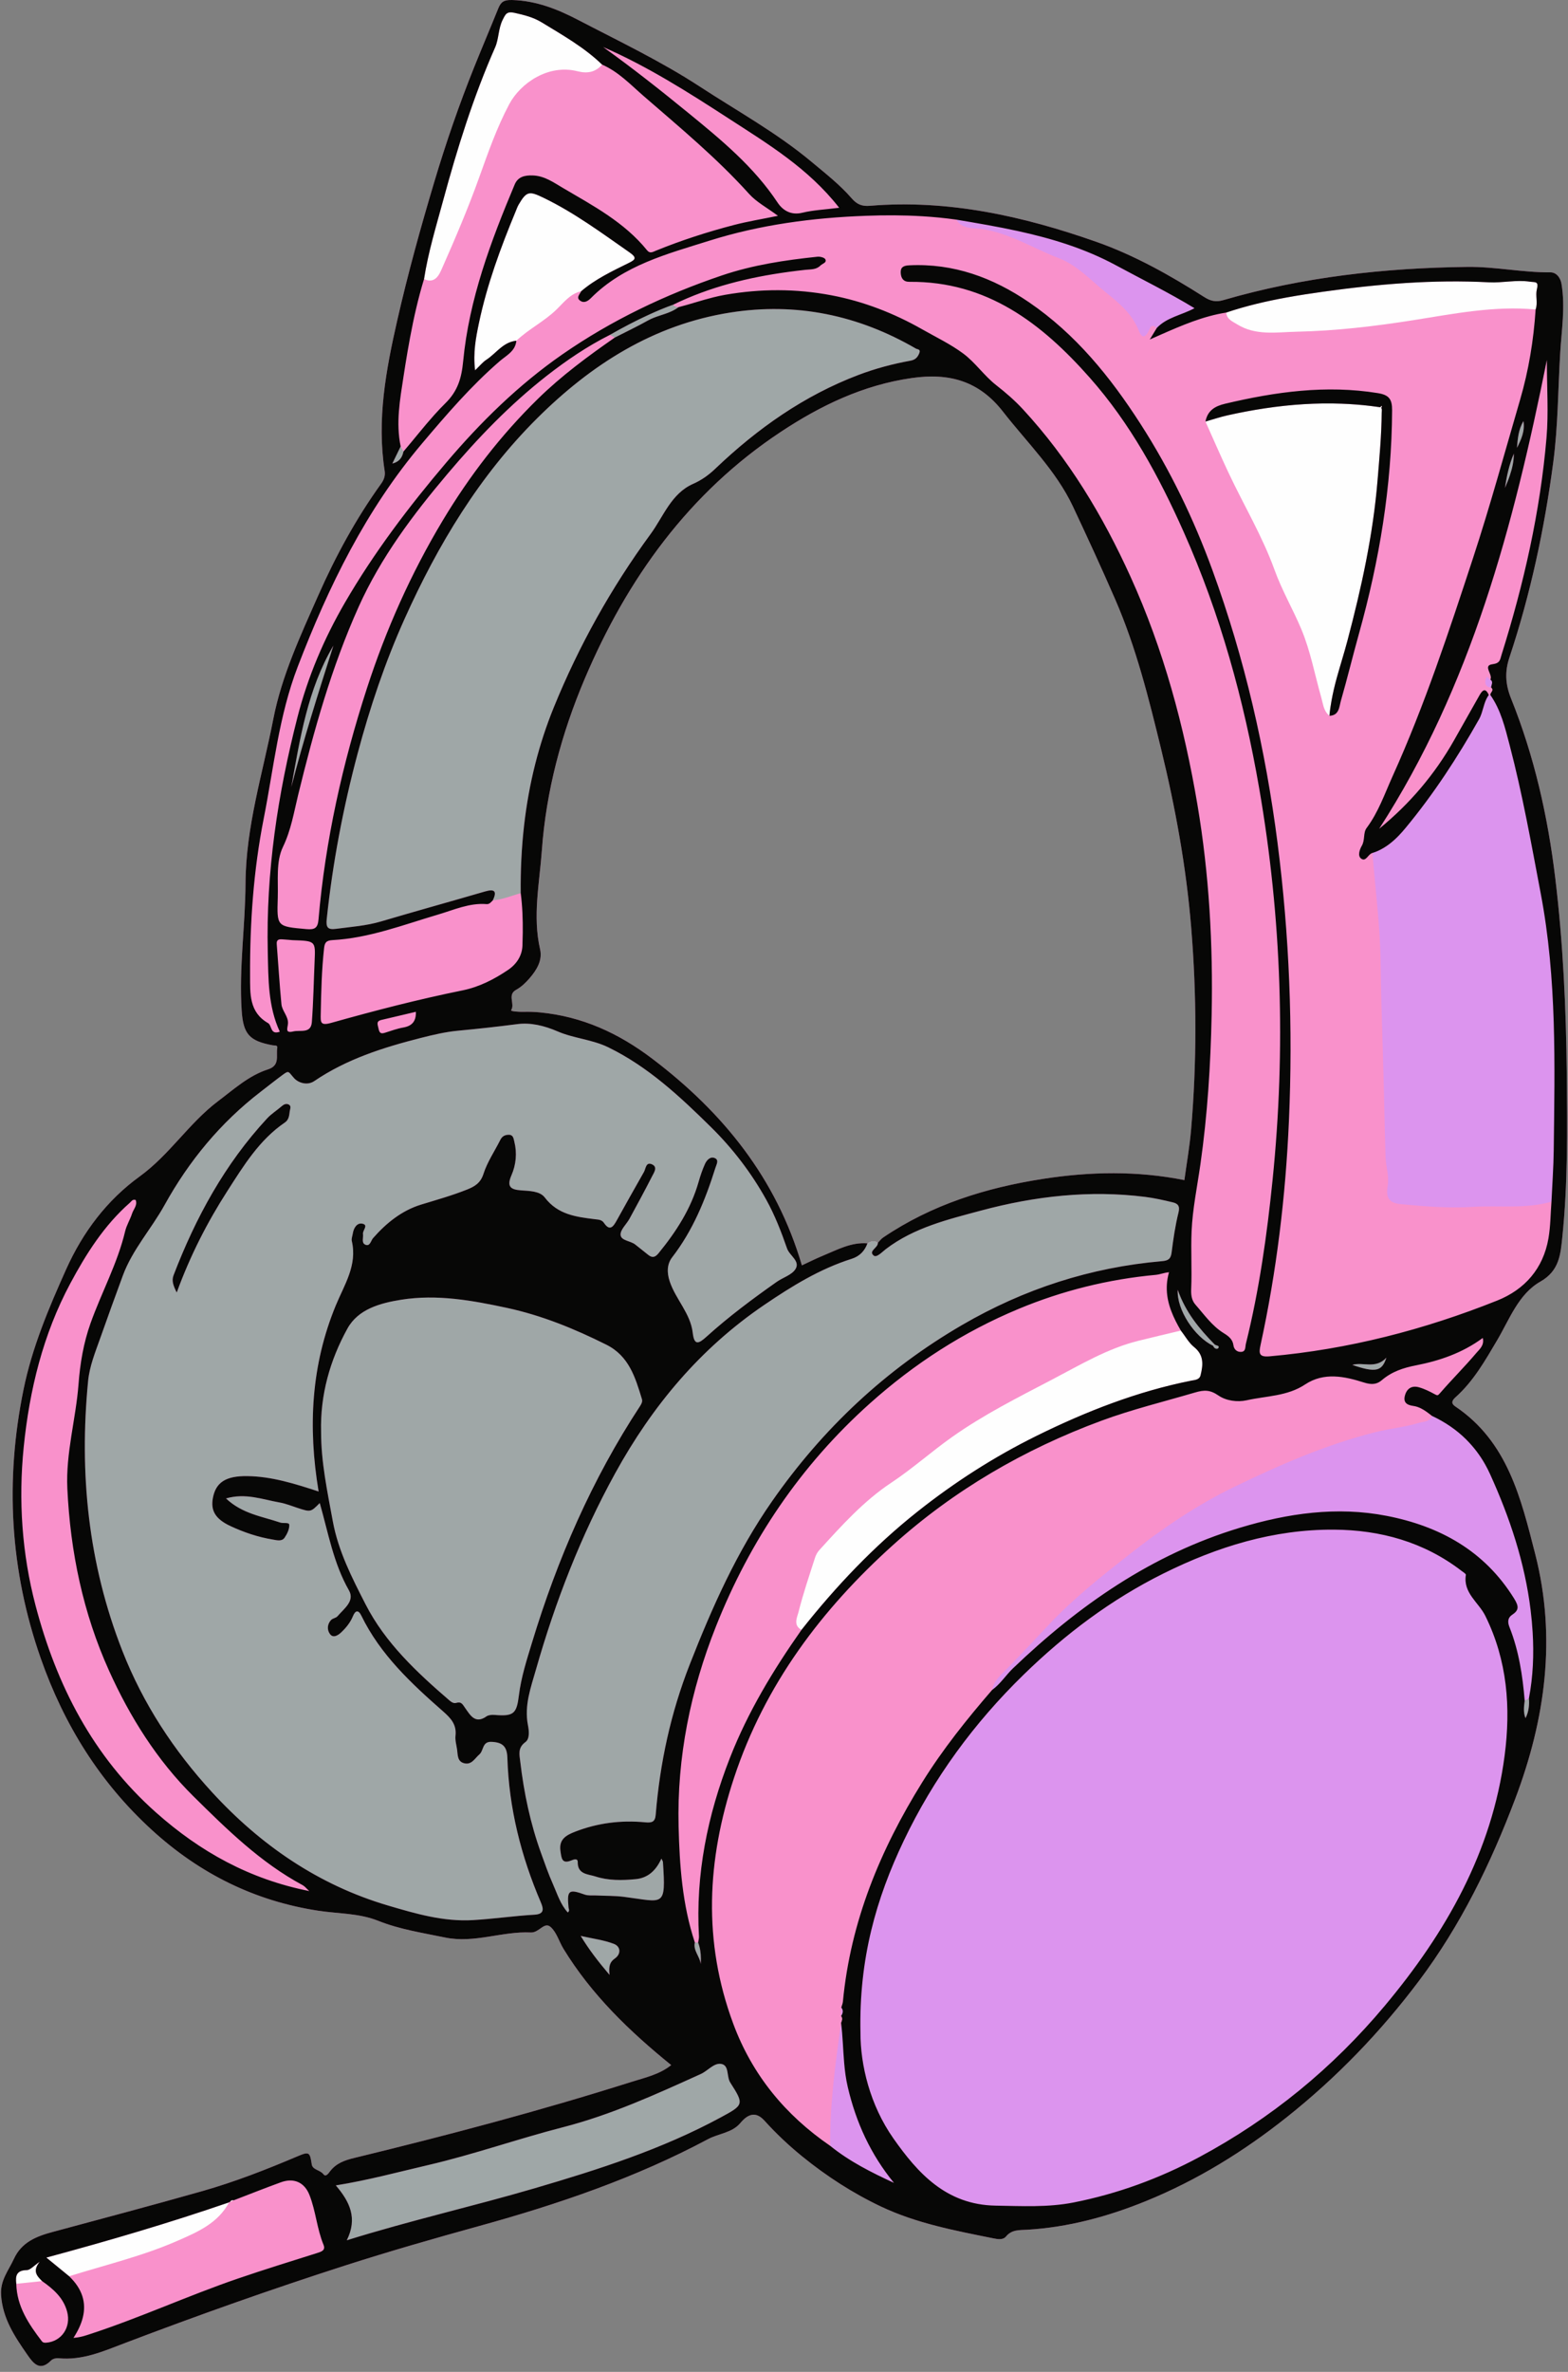
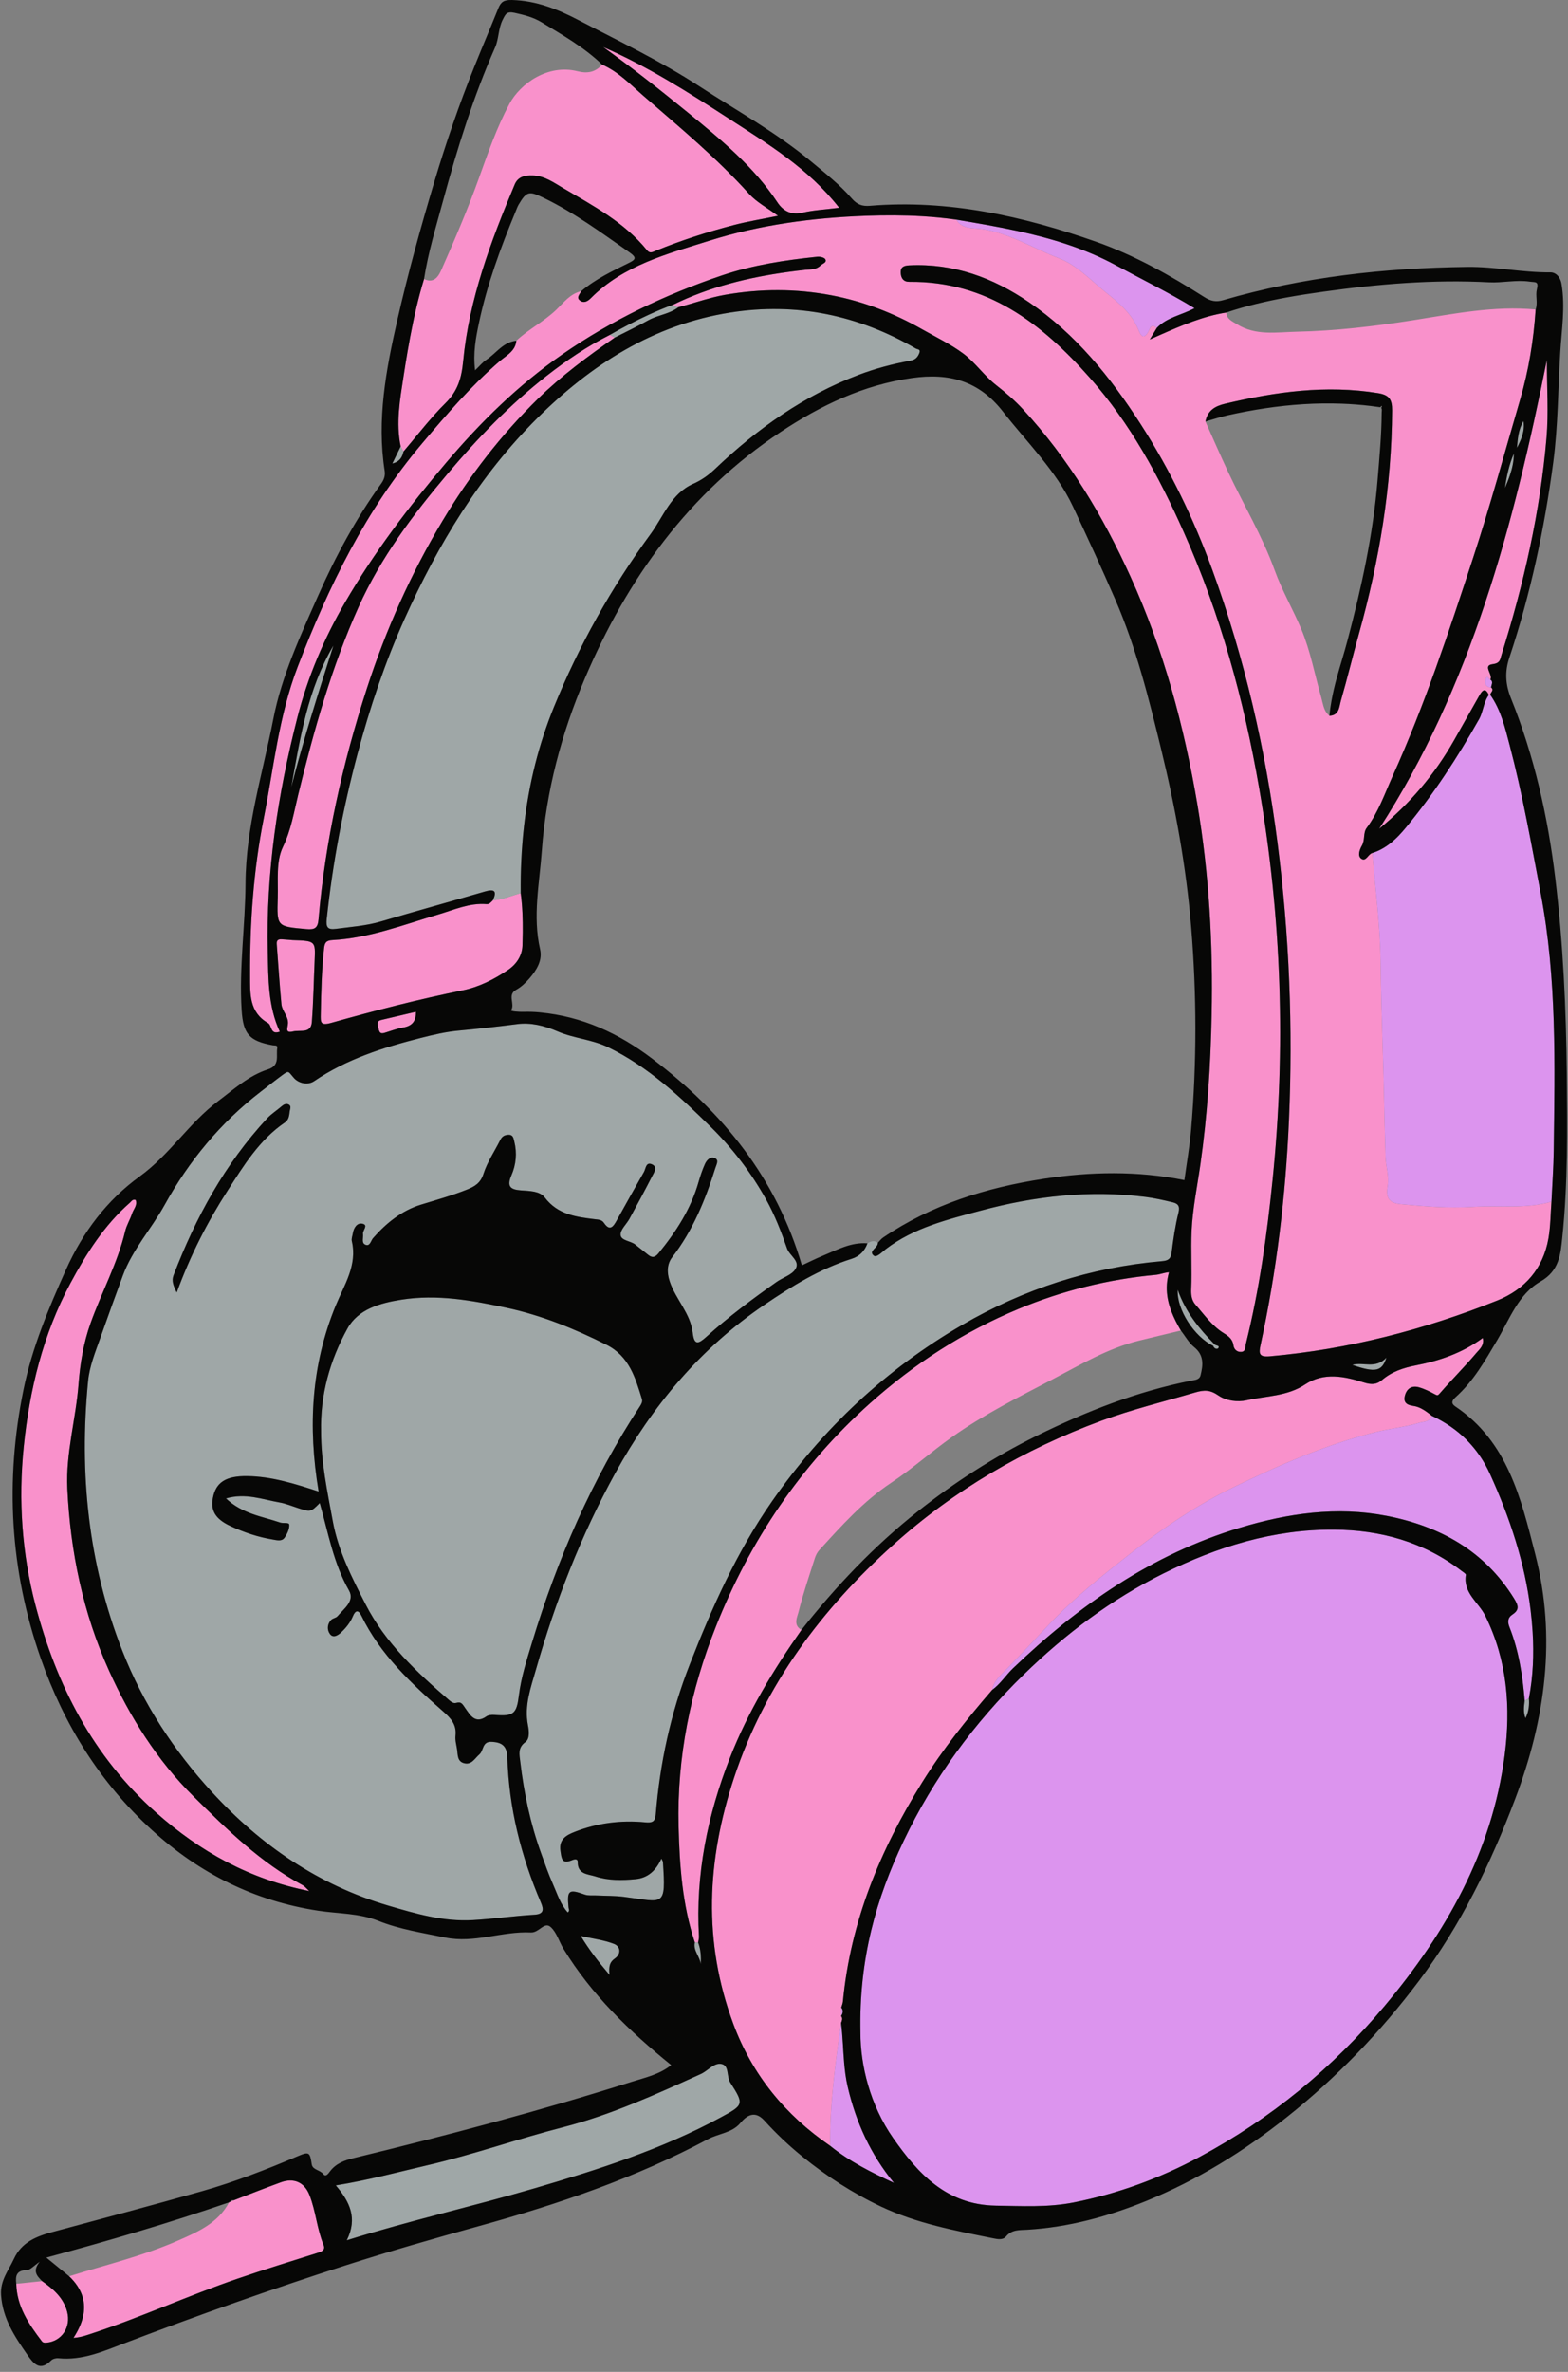
<svg xmlns="http://www.w3.org/2000/svg" height="475.5" preserveAspectRatio="xMidYMid meet" version="1.0" viewBox="-0.2 -0.0 314.5 475.5" width="314.5" zoomAndPan="magnify">
  <rect x="-0.2" y="-0.0" width="314.5" height="475.5" fill="#808080" stroke="none" />
  <g id="change1_1">
-     <path d="M314.054,215.366c-0.128-13.144-0.733-26.283-2.312-39.361c-1.492-12.361-4.212-24.425-8.862-35.964 c-1.175-2.917-1.256-5.449-0.335-8.214c4.238-12.731,7.022-25.777,8.788-39.072c0.977-7.35,0.962-14.749,1.412-22.12 c0.276-4.53,1.029-9.089,0.258-13.685c-0.253-1.51-1.206-2.358-2.228-2.349c-5.59,0.052-11.07-1.16-16.672-1.092 c-16.611,0.203-32.978,2.017-48.967,6.669c-1.442,0.419-2.508,0.193-3.787-0.621c-6.881-4.38-14.035-8.4-21.706-11.095 c-14.638-5.142-29.668-8.499-45.371-7.201c-1.555,0.129-2.57-0.257-3.645-1.497c-2.385-2.75-5.276-5-8.071-7.335 c-6.949-5.805-14.871-10.161-22.412-15.082c-7.784-5.079-16.172-9.071-24.393-13.354c-4.121-2.147-8.39-3.845-13.216-3.988 c-1.676-0.049-2.266,0.378-2.796,1.689c-1.586,3.925-3.246,7.82-4.824,11.748c-3.026,7.531-5.668,15.196-7.992,22.973 c-2.744,9.178-5.299,18.403-7.431,27.749c-2.276,9.975-4.138,19.962-2.538,30.245c0.159,1.025-0.184,1.834-0.723,2.582 c-5.025,6.983-9.108,14.487-12.585,22.347c-3.569,8.068-7.34,16.14-9.024,24.795c-2.128,10.932-5.52,21.601-5.578,33.005 c-0.043,8.432-1.319,16.872-0.777,25.366c0.304,4.756,1.475,6.189,6.244,7.054c0.392,0.071,1.018-0.088,0.9,0.556 c-0.283,1.546,0.621,3.471-1.867,4.273c-3.844,1.239-6.825,3.977-9.997,6.364c-5.838,4.394-9.712,10.734-15.723,15.092 c-6.52,4.726-11.369,11.07-14.78,18.674c-3.509,7.822-6.804,15.636-8.522,24.039c-3.737,18.275-2.734,36.268,3.456,53.915 c4.655,13.272,11.853,24.873,22.308,34.416c9.541,8.71,20.566,14.212,33.356,16.167c4.023,0.615,8.147,0.47,12.049,2.032 c4.289,1.716,8.872,2.401,13.383,3.337c5.862,1.216,11.453-1.293,17.196-1.009c1.677,0.083,2.683-2.242,3.977-1.093 c1.204,1.069,1.688,2.922,2.577,4.375c5.617,9.185,13.235,16.529,21.601,23.301c-2.407,1.923-5.309,2.524-8.04,3.389 c-18.327,5.801-36.904,10.705-55.579,15.238c-1.875,0.455-3.544,1.048-4.769,2.616c-0.327,0.418-0.867,1.286-1.368,0.633 c-0.673-0.877-2.174-0.853-2.34-1.979c-0.36-2.446-0.516-2.605-2.839-1.618c-6.26,2.659-12.596,5.137-19.139,6.993 c-9.979,2.831-20.005,5.493-30.021,8.189c-3.249,0.874-6.202,2.044-7.744,5.396c-1.076,2.34-2.766,4.28-2.569,7.255 c0.314,4.735,2.756,8.335,5.28,11.978c1.214,1.752,2.517,3.4,4.761,1.119c0.315-0.32,0.972-0.492,1.441-0.443 c4.789,0.497,9.088-1.414,13.329-3.027c14.594-5.55,29.287-10.766,44.161-15.545c8.926-2.867,17.926-5.446,26.941-7.934 c15.863-4.377,31.348-9.652,45.889-17.414c2.147-1.146,4.829-1.244,6.501-3.253c1.625-1.953,3.194-2.237,4.802-0.46 c2.344,2.59,4.848,4.957,7.565,7.166c4.9,3.985,10.167,7.385,15.84,10.072c7.097,3.362,14.795,4.807,22.44,6.35 c0.956,0.193,1.994,0.396,2.629-0.373c1.156-1.398,2.687-1.247,4.177-1.335c8.315-0.489,16.261-2.646,23.907-5.76 c10.222-4.163,19.554-9.924,28.196-16.789c10.026-7.964,18.838-17.107,26.53-27.338c8.376-11.14,14.403-23.535,19.306-36.496 c6.038-15.962,8.312-32.307,4.004-49.111c-2.863-11.169-5.522-22.511-16.032-29.572c-0.821-0.552-0.748-1.115,0.054-1.831 c3.6-3.213,5.94-7.349,8.363-11.452c2.49-4.215,4.267-9.24,8.675-11.745c3.781-2.149,4.026-5.453,4.374-8.793 C314.284,237.237,314.161,226.286,314.054,215.366z M200.967,82.517c4.859,6.23,10.667,11.841,14.047,19.036 c2.903,6.179,5.773,12.395,8.496,18.663c4.179,9.619,6.7,19.762,9.178,29.929c2.87,11.774,5.04,23.651,6.034,35.718 c1.116,13.558,1.143,27.136-0.022,40.697c-0.284,3.304-0.87,6.582-1.337,10.025c-9.439-1.89-18.864-1.714-28.265-0.262 c-11.494,1.774-22.425,5.175-32.165,11.776c-0.402,0.273-0.702,0.697-1.049,1.05c-0.728-0.555-1.414-0.308-2.091,0.109 c-3.271-0.262-6.045,1.29-8.913,2.469c-1.41,0.579-2.773,1.271-4.238,1.948c-5.119-17.455-15.798-30.659-30.024-41.441 c-6.778-5.137-14.068-8.461-22.508-9.272c-1.091-0.105-2.196-0.143-3.292-0.11c-0.914,0.027-2.645-0.097-2.492-0.333 c0.834-1.288-0.836-3.074,1.002-4.086c1.016-0.56,1.923-1.421,2.689-2.31c1.419-1.646,2.627-3.586,2.117-5.804 c-1.531-6.655-0.118-13.265,0.353-19.83c0.856-11.915,3.956-23.477,8.602-34.418c8.507-20.034,20.885-37.284,39.302-49.474 c7.993-5.29,16.562-9.424,26.327-10.811C190.217,74.722,196.174,76.373,200.967,82.517z" fill="#F991CB" />
-   </g>
+     </g>
  <g id="change1_2">
    <path d="M120.771,9.428c8.875,3.86,17.009,9.026,25.104,14.276c7.922,5.137,16.045,10.011,22.242,17.949 c-2.907,0.37-5.201,0.463-7.386,0.996c-2.3,0.562-3.941-0.485-4.979-2.052c-4.756-7.177-11.292-12.561-17.831-17.906 C132.337,18.126,126.668,13.647,120.771,9.428z M3.066,457.839c0.107,4.542,2.491,8.073,5.111,11.499 c0.232,0.303,0.517,0.341,0.885,0.313c3.093-0.233,5.033-3.102,4.201-6.224c-0.747-2.804-2.782-4.546-5.021-6.123 C6.517,457.482,4.792,457.661,3.066,457.839z M55.922,206.822c-1.951,0.72-1.551-1.255-2.362-1.72c-3.835-2.2-3.582-5.941-3.6-9.543 c-0.054-10.574,0.693-21.141,2.737-31.473c2.014-10.179,3.022-20.554,6.821-30.434c6.208-16.148,13.684-31.441,24.937-44.748 c4.894-5.787,9.815-11.518,15.552-16.481c0.347-0.3,0.718-0.575,1.082-0.851c1.092-0.829,2.122-1.671,2.277-3.265 c2.461-2.333,5.551-3.838,8.01-6.212c1.476-1.425,2.789-3.221,5-3.717c-0.281,0.642-1.133,1.321-0.127,1.954 c0.778,0.49,1.516-0.013,2.065-0.565c6.58-6.625,15.364-8.87,23.795-11.524c10.165-3.2,20.748-4.597,31.397-4.984 c3.766-0.137,7.544-0.135,11.314,0.094c2.262,0.137,4.521,0.356,6.772,0.674c1.232,2.011,3.537,1.64,5.263,1.907 c5.561,0.86,10.216,3.87,15.302,5.82c3.719,1.426,6.371,4.397,9.416,6.837c2.773,2.222,5.333,4.368,6.66,7.735 c0.439,1.114,1.019,1.698,1.855,0.233c0.368-0.645,0.55-1.857,1.74-0.814c-0.345,0.566-0.689,1.132-1.411,2.318 c0.669-0.295,1.329-0.588,1.981-0.877c4.569-2.019,8.79-3.811,13.36-4.528c0.095,1.344,1.195,1.746,2.134,2.335 c3.762,2.361,7.967,1.594,11.986,1.507c7.823-0.168,15.596-1.081,23.334-2.301c8.145-1.284,16.268-2.938,24.597-2.152 c-0.405,6.145-1.387,12.178-3.119,18.106c-3.084,10.554-5.97,21.164-9.399,31.616c-4.856,14.804-9.732,29.598-16.16,43.82 c-1.598,3.536-2.852,7.235-5.221,10.401c-0.725,0.969-0.286,2.39-0.959,3.553c-0.38,0.656-0.942,2.014-0.121,2.596 c0.363,0.258,0.648,0.191,0.907-0.004c0.346-0.26,0.646-0.749,1.031-1.001c0.096-0.063,0.197-0.111,0.306-0.137 c0.59,7.336,1.557,14.667,1.647,22.01c0.071,5.766,0.233,11.523,0.423,17.284c0.238,7.203,0.34,14.411,0.562,21.615 c0.06,1.954,0.762,3.868,0.425,5.859c-0.408,2.408,0.287,3.416,2.691,3.642c4.783,0.449,9.556,0.844,14.388,0.539 c5.26-0.332,10.591,0.464,15.776-1.047c-0.189,2.454-0.187,4.941-0.604,7.356c-1.048,6.063-4.754,10.263-10.286,12.472 c-14.667,5.856-29.842,9.777-45.629,11.177c-2.122,0.188-2.209-0.54-1.839-2.24c3.234-14.828,5.035-29.829,5.701-44.997 c0.818-18.625,0.085-37.172-2.282-55.648c-2.397-18.706-6.609-37.029-13.072-54.74c-3.735-10.234-8.471-20.055-14.413-29.292 c-6.083-9.455-13.024-18.019-22.372-24.396c-7.226-4.929-15.114-7.844-24.042-7.403c-1.236,0.061-1.759,0.453-1.681,1.573 c0.071,1.008,0.522,1.746,1.743,1.735c15.535-0.13,26.494,8.277,36.182,19.231c8.136,9.199,13.883,19.809,18.832,30.918 c7.332,16.455,12.069,33.658,15.14,51.394c4.515,26.078,5.357,52.242,2.679,78.547c-1.124,11.038-2.666,22.005-5.347,32.789 c-0.159,0.641,0.013,1.534-0.879,1.635c-0.844,0.096-1.508-0.459-1.618-1.311c-0.163-1.252-1.035-1.873-1.954-2.441 c-2.354-1.456-3.893-3.7-5.673-5.716c-0.802-0.909-0.896-2.065-0.85-3.127c0.168-3.867-0.087-7.744,0.081-11.587 c0.196-4.481,1.128-8.93,1.765-13.39c1.42-9.932,2.048-19.924,2.256-29.946c0.294-14.151-0.498-28.264-2.854-42.202 c-2.654-15.703-6.78-31.047-13.393-45.627c-5.562-12.264-12.432-23.689-21.605-33.62c-1.625-1.759-3.462-3.351-5.353-4.826 c-2.435-1.899-4.179-4.53-6.612-6.339c-2.538-1.888-5.451-3.276-8.218-4.85c-5.723-3.255-11.796-5.615-18.269-6.84 c-7.073-1.339-14.167-1.33-21.27-0.092c-0.801,0.14-1.591,0.314-2.375,0.51c-2.352,0.589-4.646,1.37-6.991,1.975 c-0.096-0.023-0.195-0.039-0.294-0.056c-0.297-0.051-0.587-0.117-0.741-0.456c0,0,0,0-0.001,0c0,0,0,0,0,0 c7.315-3.57,15.074-5.464,23.042-6.556c1.138-0.156,2.281-0.296,3.427-0.421c1.081-0.119,2.183,0.01,3.049-0.867 c0.39-0.395,1.304-0.555,0.984-1.234c-0.168-0.357-1.058-0.584-1.586-0.528c-6.494,0.679-12.953,1.648-19.153,3.746 c-11.36,3.845-22.132,8.978-31.996,15.819c-8.804,6.106-16.41,13.586-23.333,21.735c-7.485,8.81-14.472,18.022-20.284,28.022 c-4.188,7.206-7.445,14.844-9.538,23.009c-3.961,15.457-6.325,31.092-5.953,47.056C53.633,196.236,53.553,201.74,55.922,206.822z M245.532,80.936c-2.11,0.499-3.525,1.394-3.95,3.574c1.532,3.41,3.017,6.842,4.607,10.225c3.07,6.53,6.805,12.748,9.267,19.561 c1.479,4.092,3.679,7.854,5.348,11.825c1.834,4.364,2.703,9.132,4.008,13.719c0.092,0.324,0.168,0.656,0.247,0.987 c0.238,0.992,0.514,1.971,1.392,2.677c0,0,0,0,0-0.001l0,0c0,0,0,0,0,0c1.239-0.048,1.69-0.744,1.94-1.557 c0.05-0.163,0.092-0.33,0.13-0.498c0.077-0.335,0.141-0.672,0.229-0.977c1.286-4.454,2.374-8.965,3.62-13.431 c4.088-14.648,6.576-29.52,6.649-44.771c0.011-2.227-0.598-3.091-2.847-3.456C265.773,77.125,255.639,78.547,245.532,80.936z M202.01,334.298c2.757-2.842,5.475-5.729,8.183-8.611c4.974-5.293,10.664-9.785,16.302-14.205 c6.459-5.064,13.326-9.751,20.802-13.371c9.132-4.422,18.37-8.466,28.281-10.977c2.958-0.749,5.986-1.018,8.887-1.899 c0.925-0.28,2.122-0.151,2.533-1.394c-0.705-0.556-1.417-1.115-2.211-1.505c-0.476-0.234-0.983-0.408-1.535-0.485 c-1.326-0.185-2.062-0.731-1.634-2.173c0.418-1.408,1.448-1.938,2.783-1.56c1.106,0.313,2.168,0.84,3.181,1.395 c0.54,0.296,0.607,0.288,1.06-0.234c2.384-2.748,4.972-5.32,7.321-8.096c0.582-0.688,1.595-1.475,1.244-2.956 c-4.103,3.018-8.648,4.564-13.392,5.491c-2.541,0.496-4.843,1.249-6.851,2.967c-0.984,0.841-2.01,0.977-3.612,0.468 c-3.844-1.222-7.999-2.12-11.784,0.398c-3.572,2.376-7.772,2.287-11.709,3.168c-1.878,0.421-4.129,0.108-5.68-0.959 c-1.652-1.136-2.819-1.15-4.68-0.601c-6.281,1.852-12.637,3.387-18.81,5.67c-15.471,5.72-29.532,13.902-41.732,24.876 c-14.339,12.898-25.735,27.989-31.915,46.658c-5.462,16.501-6.29,32.872-0.171,49.345c3.82,10.283,10.455,18.32,19.452,24.485 c-0.103-8.29,1.026-16.472,2.179-24.651c0.085-0.197,0.157-0.394,0.192-0.59c0.006-0.034,0.02-0.067,0.023-0.101 c0.011-0.115,0.004-0.231-0.029-0.346c-0.033-0.115-0.092-0.231-0.185-0.346c0.013-0.568,0.026-1.137,0.038-1.704l0,0v0 c0.111-0.395,0.288-0.785,0.326-1.189c1.521-16.03,7.491-30.433,15.918-43.975c4.109-6.603,8.94-12.633,14.006-18.497 C199.186,336.806,200.698,335.65,202.01,334.298z M160.554,326.753c-1.734-0.953-0.849-2.549-0.575-3.647 c0.906-3.628,2.126-7.179,3.265-10.747c0.179-0.56,0.466-1.14,0.858-1.57c4.465-4.908,8.88-9.843,14.492-13.565 c4.215-2.795,8-6.191,12.14-9.124c6.34-4.49,13.239-7.951,20.077-11.525c5.631-2.942,11.121-6.254,17.387-7.799 c2.813-0.693,5.632-1.357,8.449-2.034c-0.742-1.261-1.404-2.54-1.903-3.856c-0.123-0.325-0.24-0.651-0.341-0.98 c-0.219-0.714-0.385-1.441-0.482-2.183c-0.194-1.485-0.115-3.033,0.349-4.671c-1.041,0.096-1.795,0.444-2.645,0.523 c-9.522,0.881-18.729,3.161-27.548,6.836c-11.02,4.592-20.906,10.972-29.822,18.955c-13.898,12.444-24.025,27.489-30.864,44.711 c-5.089,12.815-7.826,26.19-7.483,40.074c0.195,7.874,0.751,15.705,3.256,23.259c0.222,0.011,0.444,0.023,0.666,0.035 c0.057-0.419,0.185-0.844,0.162-1.26c-0.695-12.401,1.698-24.248,6.203-35.76C149.808,343.197,154.885,334.816,160.554,326.753z M80.726,90.519c2.087-2.436,4.066-4.984,6.206-7.367c0.714-0.794,1.445-1.571,2.205-2.318c2.469-2.43,3.234-5.002,3.561-8.431 c1.185-12.417,5.535-24.013,10.338-35.428c0.657-1.563,2.045-1.855,3.613-1.803c2.335,0.077,4.121,1.368,6.016,2.484 c6.082,3.583,12.363,6.889,16.922,12.526c0.572,0.707,1.113,0.344,1.795,0.066c5.078-2.067,10.292-3.749,15.593-5.133 c2.786-0.727,5.642-1.187,8.862-1.849c-2.21-1.646-4.304-2.742-5.787-4.388c-6.458-7.17-13.865-13.302-21.119-19.593 c-2.627-2.278-5.064-4.893-8.359-6.323c-1.364,1.521-2.93,1.831-4.953,1.321c-5.874-1.48-11.444,2.42-13.659,6.571 c-2.542,4.765-4.273,9.778-6.085,14.818c-2.205,6.136-4.772,12.15-7.41,18.115c-0.534,1.208-1.367,3.219-3.615,2.155 c-1.172,3.832-2.051,7.729-2.789,11.653c-0.183,0.974-0.36,1.949-0.527,2.926c-0.28,1.638-0.542,3.279-0.794,4.92 c-0.357,2.322-0.75,4.653-0.929,6.995c-0.045,0.586-0.076,1.172-0.091,1.759s-0.011,1.175,0.013,1.763 c0.024,0.589,0.069,1.178,0.139,1.768c0.07,0.59,0.165,1.181,0.289,1.772l0,0C80.351,89.838,80.539,90.178,80.726,90.519z M38.588,360.1c-7.269-7.182-12.726-15.895-16.91-25.157c-5.211-11.536-7.771-23.82-8.37-36.528 c-0.336-7.139,1.717-13.944,2.245-20.95c0.312-4.139,1.005-8.252,2.405-12.181c2.207-6.19,5.411-12.004,6.945-18.456 c0.29-1.219,0.996-2.333,1.386-3.536c0.291-0.898,1.147-1.7,0.715-2.737c-0.642-0.181-0.829,0.276-1.14,0.549 c-5.167,4.53-8.797,10.277-11.969,16.203c-5.461,10.202-8.179,21.32-9.338,32.786c-1.081,10.694-0.353,21.385,2.363,31.724 c4.201,15.992,11.5,30.289,24.188,41.553c8.887,7.89,18.774,13.362,30.725,15.735c-0.594-0.539-0.903-0.954-1.316-1.176 C52.063,373.396,45.286,366.719,38.588,360.1z M115.581,70.926c-2.106,1.38-4.145,2.865-6.135,4.421 c-7.389,5.777-13.846,12.499-19.888,19.646c-6.94,8.208-13.357,16.735-17.809,26.626c-5.457,12.122-8.996,24.832-12.136,37.696 c-0.858,3.516-1.42,7.068-3.072,10.494c-1.409,2.924-0.918,6.691-1.025,10.111c-0.184,5.875-0.22,5.802,5.74,6.339 c1.667,0.15,2.281-0.207,2.428-1.918c1.36-15.837,4.817-31.251,9.708-46.344c3.813-11.767,8.836-23.025,15.199-33.638 c5.348-8.921,11.643-17.106,19.115-24.419c4.74-4.639,10.006-8.517,15.408-12.274c-0.33-0.177-0.66-0.354-0.989-0.532 C119.862,68.271,117.687,69.546,115.581,70.926z M61.87,440.037c-1.01-2.561-3.138-3.487-5.73-2.545 c-3.176,1.154-6.317,2.405-9.473,3.615c-0.24,0.116-0.481,0.233-0.721,0.349l0,0c-0.001,0-0.121-0.05-0.121-0.05l-0.074,0.108 c-2.243,4.198-6.289,5.927-10.358,7.709c-7.017,3.073-14.451,4.834-21.724,7.107c2.682,2.567,3.464,5.329,2.742,8.258 c-0.328,1.332-0.966,2.698-1.879,4.096c1.419-0.107,2.358-0.443,3.329-0.76c10.045-3.278,19.658-7.707,29.646-11.127 c5.255-1.799,10.565-3.437,15.862-5.111c0.878-0.278,1.782-0.539,1.32-1.661C63.362,446.798,63.143,443.263,61.87,440.037z M98.65,180.492c-0.365,0.346-0.659,0.805-1.262,0.757c-3.433-0.272-6.504,1.145-9.678,2.081 c-7.001,2.065-13.862,4.741-21.252,5.138c-1.313,0.07-1.546,0.602-1.663,1.666c-0.479,4.366-0.581,8.746-0.664,13.132 c-0.032,1.673-0.118,2.419,2.134,1.785c8.703-2.449,17.46-4.713,26.333-6.513c3.296-0.669,6.321-2.21,9.123-4.108 c1.716-1.162,2.796-2.869,2.868-4.851c0.032-0.876,0.054-1.753,0.063-2.631c0.027-2.633-0.068-5.271-0.408-7.893 C102.387,179.564,100.601,180.35,98.65,180.492z M298.567,139.338l0.15-0.024c-0.023-0.505,0.85-0.907,0.17-1.487 c-1.339-0.071-1.286-1.131-1.012-1.864c0.266-0.71,0.511,0.288,0.851,0.284c0,0,0,0,0,0c0.143-0.255,0.114-0.56,0.021-0.877 c-0.023-0.079-0.05-0.159-0.08-0.239c0,0,0,0,0-0.001c-0.012-0.034-0.026-0.067-0.039-0.101c-0.028-0.073-0.056-0.145-0.085-0.217 c-0.087-0.214-0.174-0.425-0.227-0.62c-0.04-0.146-0.062-0.284-0.052-0.408c0.005-0.062,0.018-0.122,0.041-0.177 c0.046-0.111,0.13-0.207,0.268-0.283s0.327-0.133,0.583-0.165c1.546-0.195,1.513-0.919,1.805-1.846 c4.471-14.231,7.77-28.72,9.034-43.597c0.421-4.959,0.067-9.984,0.067-15.55c-6.676,33.261-15.171,65.418-33.639,93.985 c6.188-5.053,11.16-10.929,15.012-17.72c1.709-3.014,3.414-6.03,5.115-9.048c0.149-0.265,0.299-0.495,0.449-0.668 c0.452-0.519,0.915-0.521,1.418,0.609C298.416,139.327,298.567,139.338,298.567,139.338z M58.63,206.776 c1.378-0.335,3.542,0.505,3.72-1.871c0.306-4.091,0.377-8.2,0.557-12.301c0.174-3.973,0.18-3.973-4.419-4.126 c-0.364-0.03-1.214-0.111-2.066-0.165c-0.658-0.042-1.188,0.04-1.116,0.945c0.321,4.021,0.553,8.049,0.944,12.063 c0.131,1.341,1.382,2.417,1.314,3.831C57.52,206.069,56.858,207.207,58.63,206.776z M75.721,206.209 c0.192,0.961,0.521,1.076,1.324,0.822c1.204-0.38,2.404-0.823,3.64-1.04c1.752-0.307,2.591-1.236,2.53-3.152 c-2.331,0.548-4.624,1.078-6.911,1.63C75.183,204.739,75.556,205.386,75.721,206.209z" fill="#F991CB" />
  </g>
  <g id="change2_1">
    <path d="M297.711,323.926c4.431,8.961,5.141,18.378,3.876,28.039c-2.531,19.331-11.801,35.529-24.065,50.175 c-10.428,12.452-22.793,22.591-37.175,30.302c-7.992,4.285-16.371,7.349-25.199,9.095c-5.132,1.015-10.393,0.721-15.657,0.636 c-9.911-0.16-15.619-6.533-20.497-13.472c-4.726-6.722-6.621-14.779-6.607-21.173c-0.328-14.886,3.182-26.968,8.672-38.488 c5.978-12.542,14.125-23.641,24.065-33.323c8.346-8.13,17.568-15.087,28.109-20.312c10.796-5.351,22.008-8.818,34.088-8.75 c9.331,0.052,18.057,2.455,25.612,8.251c0.327,0.251,0.919,0.597,0.883,0.818C293.225,319.356,296.378,321.232,297.711,323.926z M276.72,193.008c0.071,5.766,0.233,11.523,0.423,17.284c0.238,7.203,0.34,14.411,0.562,21.615c0.06,1.954,0.762,3.868,0.425,5.859 c-0.408,2.408,0.287,3.416,2.691,3.642c4.783,0.449,9.556,0.844,14.388,0.539c5.26-0.332,10.591,0.464,15.776-1.047 c0.157-3.419,0.412-6.836,0.453-10.257c0.209-17.213,0.646-34.396-2.6-51.492c-1.895-9.981-3.667-19.969-6.249-29.797 c-0.915-3.484-1.746-7.017-3.872-10.041l-0.15,0.024c0,0-0.151-0.011-0.151-0.012c-0.809,1.088-1.023,2.423-1.44,3.663 c-0.139,0.413-0.301,0.816-0.515,1.196c-4.312,7.648-9.099,14.991-14.704,21.754c-0.447,0.54-0.911,1.071-1.399,1.579 c-0.57,0.593-1.18,1.145-1.83,1.647c-0.365,0.281-0.745,0.542-1.142,0.782c-0.714,0.431-1.476,0.797-2.313,1.052 C275.662,178.335,276.629,185.666,276.72,193.008z M306.457,340.486c0.846-4.401,1.018-8.847,0.752-13.264 c-0.089-1.472-0.226-2.942-0.404-4.405c-1.155-9.521-4.169-18.565-8.138-27.296c-0.305-0.671-0.633-1.318-0.985-1.942 c-1.025-1.818-2.25-3.429-3.661-4.854c-0.04-0.041-0.076-0.086-0.116-0.127c-1.95-1.938-4.257-3.516-6.907-4.758 c-0.412,1.244-1.609,1.114-2.533,1.394c-2.902,0.88-5.93,1.149-8.887,1.899c-9.911,2.511-19.149,6.554-28.281,10.977 c-7.475,3.62-14.343,8.307-20.802,13.371c-5.638,4.42-11.327,8.912-16.302,14.205c-2.708,2.882-5.426,5.769-8.183,8.611 c-1.312,1.352-2.824,2.507-3.219,4.494c1.666-1.197,2.75-2.96,4.206-4.353c13.158-12.59,27.789-22.809,45.443-28.148 c9.659-2.922,19.509-4.343,29.483-2.402c10.625,2.067,19.6,6.968,25.545,16.54c0.969,1.561,1.058,2.348-0.364,3.293 c-1.017,0.676-0.878,1.634-0.534,2.502c1.875,4.731,2.623,9.686,3.043,14.712C305.894,340.786,306.176,340.636,306.457,340.486z M196.854,45.934c5.561,0.86,10.216,3.87,15.302,5.82c3.719,1.426,6.371,4.397,9.416,6.837c2.773,2.222,5.333,4.368,6.66,7.735 c0.439,1.114,1.019,1.698,1.855,0.233c0.368-0.645,0.55-1.857,1.74-0.814c2.014-2.136,4.965-2.563,7.564-3.96 c-5.234-3.17-10.524-5.77-15.705-8.572c-6.282-3.397-12.936-5.411-19.738-6.897c-4.081-0.891-8.216-1.593-12.357-2.288 C192.823,46.039,195.128,45.667,196.854,45.934z M166.322,430.192c3.874,3.134,8.277,5.34,12.783,7.419 c-4.677-5.703-7.612-12.122-9.268-19.224c-0.371-1.593-0.577-3.197-0.717-4.805c-0.233-2.68-0.285-5.371-0.62-8.04 C167.348,413.721,166.219,421.902,166.322,430.192z M298.726,136.248c-0.339,0.004-0.585-0.994-0.851-0.284 c-0.274,0.733-0.327,1.793,1.012,1.864c-0.002-0.066,0.006-0.134,0.018-0.201c0.049-0.271,0.182-0.551,0.173-0.816 c-0.001-0.039-0.013-0.078-0.022-0.116c-0.006-0.026-0.005-0.054-0.015-0.08C298.995,136.486,298.899,136.363,298.726,136.248z M168.502,404.158c0.094-0.14,0.173-0.28,0.231-0.421c0.035-0.085,0.059-0.169,0.078-0.254c0.075-0.339,0.013-0.681-0.271-1.029l0,0 C168.528,403.021,168.515,403.589,168.502,404.158z" fill="#DC94EE" />
  </g>
  <g id="change3_1">
    <path d="M101.563,352.368c-0.07-2.311-1.046-3.09-3.208-3.172c-1.866-0.071-1.514,1.75-2.405,2.519 c-0.957,0.826-1.554,2.165-3.083,1.763c-1.37-0.361-1.237-1.682-1.393-2.758c-0.133-0.916-0.415-1.856-0.315-2.751 c0.25-2.234-0.931-3.511-2.489-4.878c-6.382-5.601-12.595-11.377-16.398-19.196c-0.613-1.26-1.221-1.018-1.682,0.106 c-0.531,1.295-1.405,2.36-2.389,3.281c-0.551,0.516-1.553,1.213-2.222,0.304c-0.607-0.825-0.563-1.966,0.216-2.808 c0.327-0.353,0.994-0.401,1.299-0.762c1.275-1.51,3.523-3.036,2.295-5.184c-3.115-5.45-4.148-11.537-5.855-17.509 c-1.826,1.836-1.824,1.83-4.409,0.992c-1.207-0.391-2.4-0.886-3.639-1.104c-3.436-0.605-6.841-1.949-10.758-0.811 c3.255,3.088,7.236,3.597,10.888,4.838c0.615,0.209,1.772-0.116,1.803,0.452c0.046,0.845-0.426,1.819-0.931,2.566 c-0.556,0.822-1.566,0.517-2.386,0.383c-2.949-0.484-5.776-1.439-8.466-2.692c-3.063-1.427-4.006-3.118-3.541-5.624 c0.588-3.173,2.626-4.454,6.899-4.399c4.898,0.063,9.492,1.516,14.31,3.085c-2.16-12.921-1.499-25.303,3.432-37.273 c1.711-4.155,4.364-8.064,3.226-12.94c-0.108-0.465,0.122-1.01,0.201-1.516c0.177-1.131,0.858-2.195,1.93-1.957 c1.276,0.283,0.007,1.338,0.111,2.054c0.106,0.728-0.334,1.746,0.4,2.119c1.007,0.511,1.174-0.772,1.603-1.262 c2.673-3.053,5.802-5.562,9.651-6.74c3.096-0.948,6.215-1.818,9.221-3.018c1.447-0.577,2.69-1.259,3.281-3.117 c0.762-2.394,2.244-4.556,3.385-6.834c0.349-0.696,0.863-1.001,1.618-1.029c0.985-0.036,1.025,0.711,1.191,1.367 c0.586,2.309,0.337,4.66-0.565,6.731c-0.993,2.28-0.206,2.881,1.85,3.041c1.722,0.135,3.822,0.112,4.83,1.438 c2.616,3.443,6.299,3.889,10.07,4.354c0.688,0.085,1.349,0.075,1.806,0.75c1.162,1.719,1.858,0.736,2.524-0.459 c1.816-3.259,3.629-6.52,5.482-9.758c0.375-0.655,0.382-2.054,1.565-1.561c1.286,0.536,0.46,1.66,0.077,2.412 c-1.456,2.867-2.994,5.693-4.534,8.516c-0.602,1.105-1.859,2.202-1.789,3.233c0.08,1.184,1.996,1.18,2.953,1.951 c0.848,0.684,1.714,1.347,2.558,2.036c0.821,0.67,1.406,0.553,2.101-0.298c3.519-4.306,6.497-8.896,8.037-14.312 c0.347-1.219,0.756-2.433,1.275-3.586c0.36-0.8,1.111-1.59,2.015-1.162c0.834,0.395,0.302,1.227,0.07,1.968 c-2.008,6.397-4.509,12.521-8.663,17.903c-1.004,1.301-1.114,2.985-0.487,4.849c1.212,3.605,4.17,6.398,4.617,10.307 c0.297,2.597,1.191,2.177,2.761,0.759c4.421-3.996,9.2-7.555,14.07-10.984c1.25-0.88,3.012-1.375,3.758-2.545 c1.034-1.622-1.167-2.692-1.675-4.158c-1.162-3.348-2.463-6.702-4.18-9.79c-2.977-5.354-6.699-10.229-11.075-14.538 c-6.227-6.131-12.59-12.09-20.58-15.99c-3.264-1.593-6.946-1.796-10.163-3.189c-2.701-1.17-5.429-1.818-8.098-1.471 c-3.957,0.515-7.91,0.946-11.881,1.319c-2.529,0.237-5.042,0.834-7.513,1.461c-7.502,1.905-14.84,4.227-21.34,8.644 c-1.403,0.953-3.206,0.341-4.035-0.579c-1.181-1.309-0.99-1.634-2.283-0.685c-1.501,1.102-2.957,2.267-4.433,3.403 c-8.048,6.192-14.378,13.861-19.275,22.71c-2.653,4.794-6.435,8.919-8.364,14.131c-1.551,4.191-3.062,8.396-4.556,12.608 c-0.991,2.796-2.127,5.571-2.417,8.552c-1.802,18.538,0.018,36.592,6.868,54.066c4.178,10.658,10.342,20.024,18.005,28.366 c9.738,10.601,21.326,18.589,35.268,22.701c5.536,1.633,11.1,3.276,17.048,2.93c4.123-0.24,8.202-0.843,12.315-1.083 c1.918-0.112,1.924-1.02,1.32-2.428C104.312,372.141,101.871,362.487,101.563,352.368z M35.246,259.117 c-0.747-1.482-1.037-2.411-0.63-3.472c4.437-11.563,10.282-22.289,18.76-31.434c0.85-0.917,1.953-1.596,2.902-2.427 c0.428-0.374,0.892-0.6,1.394-0.372c0.629,0.286,0.301,0.914,0.243,1.351c-0.11,0.825-0.15,1.708-0.975,2.268 c-5.136,3.489-8.29,8.682-11.537,13.735C41.378,245.032,37.981,251.654,35.246,259.117z M104.245,179.056 c-1.857,0.508-3.643,1.294-5.595,1.435c0.84-1.784,0.409-2.353-1.558-1.779c-6.953,2.029-13.935,3.957-20.879,6.014 c-2.967,0.879-6.015,1.077-9.045,1.484c-1.699,0.228-2.004-0.376-1.834-1.989c1.187-11.217,3.287-22.263,6.191-33.149 c2.466-9.243,5.505-18.304,9.436-27.041c6.678-14.843,15.006-28.679,26.595-40.196c10.791-10.723,23.3-18.754,38.71-21.18 c13.262-2.088,25.673,0.51,37.25,7.23c0.302,0.175,1.028,0.075,0.644,0.981c-0.383,0.904-0.891,1.286-1.796,1.451 c-3.528,0.642-6.99,1.564-10.341,2.833c-10.956,4.15-20.316,10.769-28.737,18.797c-1.338,1.276-2.739,2.289-4.466,3.051 c-4.396,1.941-5.942,6.53-8.523,10.052c-7.887,10.76-14.38,22.378-19.417,34.745c-1.517,3.726-2.749,7.507-3.722,11.338 c-1.027,4.046-1.759,8.148-2.236,12.296c-0.124,1.079-0.23,2.162-0.32,3.248c-0.103,1.255-0.185,2.513-0.244,3.776 C104.258,174.644,104.218,176.845,104.245,179.056z M112.211,371.07c0.215,1.454,0.254,2.717,2.268,1.867 c0.418-0.177,1.213-0.431,1.198,0.356c-0.045,2.5,2.106,2.416,3.51,2.876c2.619,0.859,5.402,0.817,8.141,0.548 c2.473-0.243,4.07-1.775,5.131-4.112c0.188,0.403,0.299,0.536,0.308,0.674c0.614,9.25,0.206,8.013-7.802,6.992 c-1.858-0.237-3.753-0.191-5.63-0.283c-0.751-0.037-1.562,0.073-2.243-0.17c-3.228-1.152-3.599-0.894-3.255,2.607 c0.031,0.315,0.298,0.597-0.155,0.974c-1.504-1.652-2.12-3.77-2.993-5.722c-0.898-2.009-1.617-4.1-2.366-6.173 c-2.148-5.943-3.441-12.088-4.174-18.352c-0.161-1.377-0.548-2.758,1.031-3.908c0.928-0.676,0.715-2.345,0.509-3.405 c-0.771-3.955,0.592-7.572,1.621-11.177c3.898-13.657,9.013-26.835,15.881-39.312c7.442-13.52,17.076-25.044,29.926-33.767 c5.497-3.732,11.109-7.199,17.495-9.22c1.583-0.501,2.619-1.558,3.176-3.106c0.677-0.417,1.363-0.664,2.091-0.109 c0.064,1.016-1.955,1.623-0.851,2.552c0.6,0.505,1.682-0.702,2.458-1.294c5.657-4.312,12.465-5.943,19.094-7.721 c10.772-2.89,21.783-4.148,32.956-2.732c1.844,0.234,3.671,0.651,5.481,1.085c0.989,0.237,1.493,0.699,1.164,2.022 c-0.656,2.634-1.049,5.344-1.388,8.043c-0.163,1.302-0.689,1.625-1.944,1.733c-14.297,1.238-27.628,5.56-40.027,12.763 c-15.378,8.933-28.009,20.795-38.184,35.389c-7.064,10.132-11.992,21.21-16.484,32.668c-3.842,9.801-5.986,19.778-6.835,30.149 c-0.12,1.471-0.777,1.653-2.146,1.521c-4.801-0.461-9.511,0.132-14.022,1.885C113.462,367.87,111.856,368.672,112.211,371.07z M128.554,280.491c0.141,0.463-0.066,0.923-0.383,1.405c-9.647,14.687-16.566,30.633-21.662,47.397 c-1.055,3.469-2.18,6.944-2.629,10.57c-0.456,3.688-1.027,4.253-4.868,3.936c-0.655-0.054-1.289,0.042-1.625,0.281 c-2.3,1.642-3.302-0.302-4.266-1.638c-0.547-0.758-0.751-1.378-1.835-1.054c-0.455,0.136-0.91-0.124-1.353-0.506 c-6.52-5.619-12.849-11.519-16.798-19.236c-2.705-5.286-5.48-10.661-6.582-16.67c-1.09-5.943-2.36-11.848-2.352-17.933 c-0.192-7.391,1.779-14.358,5.289-20.708c2.145-3.881,6.535-5.1,10.796-5.776c7.164-1.136,14.174,0.132,21.133,1.624 c7.011,1.504,13.604,4.194,20.008,7.398C125.969,271.852,127.237,276.171,128.554,280.491z M146.288,417.527 c2.823,4.383,2.663,4.474-1.972,6.981c-11.802,6.382-24.501,10.438-37.293,14.187c-12.307,3.607-24.835,6.427-37.667,10.423 c2.197-4.414,0.617-7.713-2.203-11.002c6.441-1.032,12.467-2.667,18.541-4.081c9.136-2.126,17.97-5.254,27.032-7.583 c9.64-2.477,18.629-6.587,27.635-10.667c1.372-0.622,2.591-2.203,4-2.036C146.14,413.961,145.466,416.251,146.288,417.527z M66.673,129.428c-3.002,9.41-6,18.821-8.454,28.378C59.979,148.021,61.507,138.175,66.673,129.428z M123.14,392.613 c-1.005,0.704-1.279,1.492-1.081,3.304c-2.394-2.821-4.106-5.063-5.789-7.817c2.454,0.558,4.653,0.822,6.656,1.595 C124.34,390.241,124.373,391.75,123.14,392.613z M135.884,61.581C135.884,61.581,135.884,61.581,135.884,61.581 c-0.468,0.36-0.972,0.636-1.495,0.87c-0.746,0.334-1.531,0.578-2.31,0.837c-0.795,0.265-1.584,0.546-2.319,0.959 c-2.17,1.22-4.428,2.286-6.647,3.419c-0.33-0.177-0.66-0.354-0.989-0.532c2.535-1.449,5.113-2.807,7.76-4.019 c1.625-0.745,3.27-1.447,4.964-2.047c0,0,0,0,0.001,0c0.154,0.34,0.444,0.405,0.741,0.456 C135.689,61.542,135.789,61.557,135.884,61.581z M243.131,269.805c-3.749-1.804-7.348-7.258-7.109-11.235 c1.575,4.52,4.329,7.805,7.35,10.902C243.287,269.58,243.207,269.691,243.131,269.805z M277.876,272.173 c-0.887,2.785-2.18,3.045-6.835,1.461C273.188,272.976,275.707,274.532,277.876,272.173z M303.436,90.947 c0.001,1.521-0.322,2.961-0.798,4.364c-0.287,0.847-0.629,1.68-0.987,2.509C302.005,95.469,302.484,93.149,303.436,90.947z M303.451,90.908c-0.005,0.013-0.009,0.026-0.015,0.039c0-0.009,0.001-0.018,0.001-0.027L303.451,90.908z M304.061,89.79 c0.158-1.8,0.263-3.633,1.308-5.374C305.688,86.483,304.893,88.138,304.061,89.79z M139.831,389.446 c0.395,1.046,0.548,2.119,0.552,3.21c0.001,0.364-0.014,0.729-0.042,1.096c-0.135-1.519-1.552-2.692-1.176-4.341 C139.387,389.422,139.609,389.433,139.831,389.446z M79.44,92.547c-0.262,0.159-0.576,0.291-0.954,0.391 c0.625-1.282,1.151-2.361,1.677-3.44l0,0c0.188,0.34,0.376,0.68,0.563,1.021c-0.154,0.693-0.399,1.308-0.931,1.769 C79.689,92.381,79.571,92.468,79.44,92.547z M306.457,340.486c0.055,0.635,0.049,1.26-0.038,1.883 c-0.051,0.364-0.124,0.728-0.24,1.092c-0.105,0.329-0.239,0.658-0.406,0.989c-0.472-1.208-0.305-2.362-0.16-3.514 C305.894,340.786,306.176,340.636,306.457,340.486z M243.131,269.805c0.076-0.114,0.156-0.225,0.241-0.333 c0.234,0.323,1.106,0.2,0.811,0.753C244.004,270.561,243.315,270.415,243.131,269.805z M303.519,90.827l-0.068,0.081 c0,0-0.014,0.011-0.014,0.011S303.519,90.827,303.519,90.827z" fill="#9FA7A7" />
  </g>
  <g id="change4_1">
-     <path d="M120.573,12.961c-1.364,1.521-2.93,1.831-4.953,1.321c-5.874-1.48-11.444,2.42-13.659,6.571 c-2.542,4.765-4.274,9.778-6.085,14.818c-2.205,6.136-4.772,12.15-7.41,18.115c-0.534,1.208-1.367,3.219-3.615,2.155 c0.826-5.344,2.409-10.514,3.819-15.711c2.837-10.456,6.056-20.792,10.44-30.737c0.763-1.73,0.621-3.788,1.532-5.562 c0.549-1.07,0.768-1.711,2.375-1.353c1.921,0.429,3.753,0.881,5.426,1.903C112.662,7.057,116.985,9.484,120.573,12.961z M7.771,453.42c-1.217,0.82-1.903,1.668-2.601,1.679c-2.044,0.031-2.314,1.13-2.104,2.74c1.726-0.178,3.451-0.357,5.177-0.535 C7.263,456.31,6.221,455.334,7.771,453.42z M228.199,268.776c-6.266,1.544-11.756,4.856-17.387,7.799 c-6.838,3.573-13.738,7.035-20.077,11.525c-4.14,2.932-7.925,6.328-12.14,9.124c-5.612,3.722-10.027,8.656-14.492,13.565 c-0.391,0.43-0.679,1.01-0.858,1.57c-1.138,3.568-2.358,7.119-3.265,10.747c-0.274,1.099-1.159,2.695,0.575,3.647 c6.909-8.738,14.538-16.783,23.276-23.712c7.438-5.899,15.421-11.017,23.927-15.212c9.874-4.869,20.099-8.877,30.962-11.041 c0.706-0.141,1.651-0.146,1.881-1.075c0.515-2.083,0.718-4.042-1.3-5.664c-0.269-0.216-0.515-0.461-0.746-0.724 c-0.312-0.356-0.596-0.747-0.874-1.144c-0.34-0.484-0.673-0.978-1.033-1.438C233.831,267.419,231.011,268.083,228.199,268.776z M111.376,62.096c1.476-1.425,2.789-3.221,5-3.717c2.861-2.444,6.232-4.031,9.567-5.677c1.372-0.677,1.626-1.059,0.083-2.134 c-5.558-3.875-10.993-7.905-17.133-10.882c-2.914-1.413-3.455-1.422-5.062,1.324c-0.255,0.435-0.42,0.924-0.614,1.393 c-3.015,7.264-5.731,14.639-7.352,22.346c-0.62,2.946-1.21,5.984-0.773,9.489c0.948-0.901,1.525-1.634,2.264-2.118 c0.496-0.324,0.955-0.709,1.404-1.108c0.225-0.199,0.447-0.402,0.672-0.603c1.12-1.003,2.278-1.947,3.933-2.102c0,0,0,0,0.001,0 C105.827,65.974,108.917,64.469,111.376,62.096z M247.892,64.993c3.762,2.361,7.967,1.594,11.986,1.507 c7.823-0.168,15.596-1.081,23.334-2.301c8.145-1.284,16.268-2.938,24.597-2.152c0.481-1.329-0.064-2.789,0.242-4.003 c0.436-1.731-0.315-1.417-1.411-1.578c-2.757-0.407-5.475,0.275-8.19,0.131c-11.147-0.592-22.201,0.34-33.215,1.877 c-2.47,0.345-4.936,0.719-7.387,1.165c-4.086,0.743-8.131,1.685-12.089,3.019C245.853,64.002,246.953,64.404,247.892,64.993z M35.393,449.223c4.069-1.782,8.115-3.511,10.358-7.709c-11.945,4.115-24.064,7.674-36.657,11.073 c0.448,0.367,0.872,0.713,1.276,1.044c0.475,0.388,0.919,0.752,1.352,1.106c0.673,0.551,1.313,1.074,1.948,1.593 C20.942,454.057,28.376,452.296,35.393,449.223z M46.666,441.106C46.666,441.106,46.666,441.106,46.666,441.106 c-0.242-0.039-0.457-0.024-0.602,0.137c-0.048,0.054-0.089,0.123-0.119,0.212C46.186,441.339,46.426,441.222,46.666,441.106z M276.66,81.638c0.004-0.004,0.008-0.009,0.011-0.013c-0.02-0.013-0.034-0.028-0.057-0.041l0.001,0.001 C276.631,81.608,276.645,81.62,276.66,81.638z M267.92,135.895c0.684-2.49,1.479-4.953,2.138-7.447 c2.797-10.581,5.148-21.226,6.044-32.177c0.37-4.517,0.798-9.02,0.827-13.553c0.001-0.098,0.012-0.2,0.02-0.304 c0.004-0.052,0.008-0.104,0.01-0.156c0.002-0.07-0.003-0.139-0.013-0.206c-0.012-0.081-0.033-0.16-0.076-0.233 c-0.018-0.03-0.044-0.057-0.069-0.085c-0.045-0.001-0.092-0.038-0.141-0.097c-0.002,0.002-0.003,0.004-0.005,0.005h0l0,0 c-0.646-0.096-1.291-0.182-1.935-0.259c-1.934-0.231-3.864-0.38-5.789-0.452c-1.284-0.048-2.566-0.062-3.846-0.045 c-1.28,0.017-2.559,0.066-3.836,0.145c-5.108,0.315-10.191,1.104-15.254,2.235c-1.489,0.333-2.942,0.824-4.412,1.243 c1.532,3.41,3.017,6.842,4.607,10.225c3.07,6.53,6.805,12.748,9.267,19.561c1.479,4.092,3.679,7.854,5.348,11.825 c1.834,4.364,2.703,9.132,4.008,13.719c0.092,0.324,0.168,0.656,0.247,0.987c0.238,0.992,0.514,1.971,1.392,2.677c0,0,0,0,0-0.001 c0.084-1.024,0.236-2.033,0.416-3.034C267.145,138.926,267.506,137.404,267.92,135.895z M276.801,81.734 c0.062,0.001,0.119-0.053,0.165-0.168c0.024-0.059-0.033-0.151-0.053-0.227c-0.081,0.095-0.161,0.19-0.241,0.285 c-0.004,0.004-0.008,0.009-0.011,0.013C276.708,81.696,276.756,81.734,276.801,81.734z M276.615,81.585 c0-0.001-0.001-0.001-0.001-0.001c0-0.001,0.041,0.06,0.041,0.06c0.002-0.002,0.003-0.004,0.005-0.005 C276.645,81.62,276.631,81.608,276.615,81.585z" fill="#FEFEFE" />
-   </g>
+     </g>
  <g id="change5_1">
    <path d="M307.716,311.518c-2.863-11.169-5.522-22.511-16.032-29.572c-0.821-0.552-0.748-1.115,0.054-1.831 c3.6-3.213,5.94-7.349,8.363-11.452c2.49-4.215,4.267-9.24,8.675-11.745c3.781-2.149,4.026-5.453,4.374-8.793 c1.134-10.888,1.011-21.84,0.904-32.76c-0.128-13.144-0.733-26.283-2.312-39.361c-1.492-12.361-4.212-24.425-8.862-35.964 c-1.175-2.917-1.256-5.449-0.335-8.214c4.238-12.731,7.022-25.777,8.788-39.072c0.977-7.35,0.962-14.749,1.412-22.12 c0.276-4.53,1.029-9.089,0.258-13.685c-0.253-1.51-1.206-2.358-2.228-2.349c-5.59,0.052-11.07-1.16-16.672-1.092 c-16.611,0.203-32.978,2.017-48.967,6.669c-1.442,0.419-2.508,0.193-3.787-0.621c-6.881-4.38-14.035-8.4-21.706-11.095 c-14.638-5.142-29.668-8.499-45.371-7.201c-1.555,0.129-2.57-0.257-3.645-1.497c-2.385-2.75-5.276-5-8.071-7.335 c-6.949-5.805-14.871-10.161-22.412-15.082c-7.784-5.079-16.172-9.071-24.393-13.354c-4.121-2.147-8.39-3.845-13.216-3.988 c-1.676-0.049-2.266,0.378-2.796,1.689c-1.586,3.925-3.246,7.82-4.824,11.748c-3.026,7.531-5.668,15.196-7.992,22.973 c-2.744,9.178-5.299,18.403-7.431,27.749c-2.276,9.975-4.138,19.962-2.538,30.245c0.159,1.025-0.184,1.834-0.723,2.582 c-5.025,6.983-9.108,14.487-12.585,22.347c-3.569,8.068-7.34,16.14-9.024,24.795c-2.128,10.932-5.52,21.601-5.578,33.005 c-0.043,8.432-1.319,16.872-0.777,25.366c0.304,4.756,1.475,6.189,6.244,7.054c0.392,0.071,1.018-0.088,0.9,0.556 c-0.283,1.546,0.621,3.471-1.867,4.273c-3.844,1.239-6.825,3.977-9.997,6.364c-5.838,4.394-9.712,10.734-15.723,15.092 c-6.52,4.726-11.369,11.07-14.78,18.674c-3.509,7.822-6.804,15.636-8.522,24.039c-3.737,18.275-2.734,36.268,3.456,53.915 c4.655,13.272,11.853,24.873,22.308,34.416c9.541,8.71,20.566,14.212,33.356,16.167c4.023,0.615,8.147,0.47,12.049,2.032 c4.289,1.716,8.872,2.401,13.383,3.337c5.862,1.216,11.453-1.293,17.196-1.009c1.677,0.083,2.683-2.242,3.977-1.093 c1.204,1.069,1.688,2.922,2.577,4.375c5.617,9.185,13.235,16.529,21.601,23.301c-2.407,1.923-5.309,2.524-8.04,3.389 c-18.327,5.801-36.904,10.705-55.579,15.238c-1.875,0.455-3.544,1.048-4.769,2.616c-0.327,0.418-0.867,1.286-1.368,0.633 c-0.673-0.877-2.174-0.853-2.34-1.979c-0.36-2.446-0.516-2.605-2.839-1.618c-6.26,2.659-12.596,5.137-19.139,6.993 c-9.979,2.831-20.005,5.493-30.021,8.189c-3.249,0.874-6.202,2.044-7.744,5.396c-1.076,2.34-2.766,4.28-2.569,7.255 c0.314,4.735,2.756,8.335,5.28,11.978c1.214,1.752,2.517,3.4,4.761,1.119c0.315-0.32,0.972-0.492,1.441-0.443 c4.789,0.497,9.088-1.414,13.329-3.027c14.594-5.55,29.287-10.766,44.161-15.545c8.926-2.867,17.926-5.446,26.941-7.934 c15.863-4.377,31.348-9.652,45.889-17.414c2.147-1.146,4.829-1.244,6.501-3.253c1.625-1.953,3.194-2.237,4.802-0.46 c2.344,2.59,4.848,4.957,7.565,7.166c4.9,3.985,10.167,7.385,15.84,10.072c7.097,3.362,14.795,4.807,22.44,6.35 c0.956,0.193,1.994,0.396,2.629-0.373c1.156-1.398,2.687-1.247,4.177-1.335c8.315-0.489,16.261-2.646,23.907-5.76 c10.222-4.163,19.554-9.924,28.196-16.789c10.026-7.964,18.838-17.107,26.53-27.338c8.376-11.14,14.403-23.535,19.306-36.496 C309.75,344.666,312.024,328.322,307.716,311.518z M9.062,469.651c-0.369,0.028-0.654-0.01-0.885-0.313 c-2.62-3.426-5.004-6.957-5.111-11.5c-0.211-1.609,0.06-2.709,2.104-2.739c0.698-0.01,1.384-0.859,2.601-1.679 c-1.55,1.914-0.508,2.89,0.472,3.884c2.239,1.578,4.273,3.319,5.021,6.123C14.096,466.549,12.155,469.417,9.062,469.651z M63.37,451.686c-5.297,1.674-10.607,3.312-15.862,5.111c-9.988,3.42-19.601,7.849-29.646,11.127 c-0.971,0.317-1.911,0.653-3.329,0.76c0.912-1.398,1.551-2.765,1.879-4.096c0.721-2.93-0.061-5.692-2.743-8.259 c-0.635-0.519-1.274-1.042-1.947-1.593c-0.433-0.354-0.877-0.718-1.352-1.106c-0.404-0.331-0.828-0.677-1.276-1.044 c12.594-3.398,24.712-6.957,36.657-11.073l0.074-0.108c0,0,0.12,0.051,0.121,0.05c0.031-0.089,0.071-0.159,0.119-0.212 c0.145-0.161,0.36-0.176,0.602-0.137c0,0,0,0,0,0c0,0,0,0,0,0c3.156-1.209,6.297-2.461,9.473-3.615 c2.592-0.941,4.72-0.015,5.73,2.545c1.273,3.227,1.492,6.761,2.82,9.988C65.152,451.147,64.248,451.408,63.37,451.686z M145.875,23.703c7.922,5.137,16.045,10.011,22.242,17.949c-2.907,0.37-5.201,0.463-7.386,0.996c-2.3,0.562-3.941-0.485-4.979-2.052 c-4.756-7.177-11.292-12.561-17.831-17.906c-5.583-4.564-11.252-9.043-17.15-13.263C129.645,13.287,137.78,18.453,145.875,23.703z M80.163,89.498c-0.124-0.592-0.219-1.182-0.289-1.772c-0.07-0.59-0.115-1.179-0.139-1.768c-0.024-0.589-0.027-1.176-0.013-1.763 s0.046-1.173,0.091-1.759c0.179-2.342,0.572-4.674,0.929-6.995c0.253-1.642,0.514-3.283,0.794-4.92 c0.167-0.977,0.344-1.952,0.527-2.926c0.737-3.924,1.617-7.82,2.788-11.652c0.827-5.345,2.409-10.514,3.82-15.712 c2.837-10.456,6.056-20.792,10.44-30.737c0.763-1.73,0.621-3.788,1.532-5.562c0.549-1.07,0.768-1.711,2.375-1.353 c1.921,0.429,3.753,0.881,5.426,1.903c4.218,2.576,8.541,5.003,12.13,8.48c3.295,1.43,5.732,4.045,8.359,6.323 c7.253,6.291,14.661,12.423,21.119,19.593c1.483,1.646,3.577,2.743,5.787,4.388c-3.22,0.662-6.076,1.122-8.862,1.849 c-5.3,1.383-10.515,3.065-15.593,5.133c-0.682,0.278-1.223,0.641-1.795-0.066c-4.559-5.638-10.84-8.943-16.922-12.526 c-1.895-1.117-3.681-2.407-6.016-2.484c-1.569-0.052-2.956,0.241-3.613,1.803c-4.802,11.415-9.152,23.011-10.338,35.428 c-0.327,3.43-1.092,6.001-3.561,8.431c-0.76,0.748-1.491,1.524-2.205,2.318c-2.141,2.383-4.119,4.931-6.206,7.367 c-0.154,0.693-0.399,1.308-0.931,1.769c-0.106,0.092-0.224,0.179-0.355,0.258c-0.262,0.159-0.576,0.291-0.954,0.391 C79.111,91.656,79.637,90.577,80.163,89.498z M53.56,205.102c-3.835-2.2-3.582-5.941-3.6-9.543 c-0.054-10.574,0.693-21.141,2.737-31.473c2.014-10.179,3.022-20.554,6.821-30.434c6.208-16.148,13.684-31.441,24.937-44.748 c4.894-5.787,9.815-11.518,15.552-16.481c0.347-0.3,0.718-0.575,1.082-0.851c1.091-0.829,2.122-1.671,2.276-3.265 c-1.655,0.155-2.813,1.099-3.933,2.102c-0.224,0.201-0.447,0.404-0.672,0.603c-0.45,0.399-0.908,0.784-1.404,1.108 c-0.74,0.483-1.316,1.216-2.264,2.118c-0.437-3.506,0.154-6.544,0.773-9.489c1.621-7.707,4.337-15.082,7.352-22.346 c0.195-0.469,0.36-0.957,0.614-1.393c1.606-2.747,2.148-2.737,5.062-1.324c6.139,2.977,11.574,7.007,17.133,10.882 c1.543,1.075,1.289,1.457-0.083,2.134c-3.335,1.646-6.705,3.233-9.567,5.677c-0.281,0.642-1.133,1.321-0.127,1.954 c0.778,0.49,1.516-0.013,2.065-0.565c6.58-6.625,15.364-8.87,23.795-11.524c10.165-3.2,20.748-4.597,31.397-4.984 c3.766-0.137,7.544-0.135,11.314,0.094c2.262,0.137,4.521,0.356,6.772,0.674c4.141,0.696,8.276,1.397,12.357,2.288 c6.802,1.486,13.456,3.499,19.738,6.897c5.182,2.802,10.471,5.402,15.705,8.572c-2.599,1.397-5.55,1.825-7.564,3.96 c-0.345,0.566-0.689,1.132-1.411,2.318c0.669-0.295,1.329-0.588,1.981-0.877c4.569-2.019,8.79-3.811,13.36-4.528 c3.958-1.334,8.004-2.276,12.089-3.019c2.451-0.446,4.917-0.82,7.387-1.165c11.015-1.537,22.069-2.469,33.215-1.877 c2.716,0.144,5.434-0.538,8.19-0.131c1.096,0.162,1.848-0.153,1.411,1.578c-0.306,1.214,0.239,2.675-0.242,4.003 c-0.405,6.145-1.387,12.178-3.119,18.106c-3.084,10.554-5.97,21.164-9.399,31.616c-4.856,14.804-9.732,29.598-16.16,43.82 c-1.598,3.536-2.852,7.235-5.221,10.401c-0.725,0.969-0.286,2.39-0.959,3.553c-0.38,0.656-0.942,2.014-0.121,2.596 c0.363,0.258,0.648,0.191,0.907-0.004c0.346-0.26,0.646-0.749,1.031-1.001c0.096-0.063,0.197-0.111,0.306-0.137 c0.838-0.255,1.6-0.621,2.313-1.052c0.397-0.24,0.777-0.5,1.142-0.782c0.651-0.501,1.26-1.054,1.83-1.647 c0.488-0.508,0.952-1.04,1.399-1.579c5.605-6.764,10.393-14.107,14.704-21.754c0.214-0.38,0.376-0.782,0.515-1.196 c0.418-1.24,0.631-2.575,1.44-3.663c-0.503-1.13-0.966-1.128-1.418-0.609c-0.151,0.173-0.3,0.403-0.449,0.668 c-1.701,3.018-3.406,6.034-5.115,9.048c-3.852,6.791-8.824,12.668-15.012,17.72c18.467-28.567,26.963-60.724,33.639-93.985 c0,5.566,0.355,10.591-0.067,15.55c-1.264,14.877-4.563,29.366-9.034,43.597c-0.291,0.927-0.259,1.651-1.805,1.846 c-0.256,0.032-0.446,0.089-0.583,0.165s-0.222,0.172-0.268,0.283c-0.023,0.055-0.036,0.115-0.041,0.177 c-0.01,0.125,0.012,0.262,0.052,0.408c0.054,0.195,0.141,0.406,0.227,0.62c0.029,0.072,0.057,0.144,0.085,0.217 c0.013,0.034,0.027,0.067,0.039,0.101c0,0,0,0,0,0.001c0.029,0.08,0.056,0.16,0.08,0.239c0.093,0.317,0.122,0.622-0.021,0.877 c0.173,0.115,0.269,0.239,0.316,0.367c0.009,0.026,0.009,0.053,0.015,0.08c0.008,0.039,0.02,0.077,0.022,0.116 c0.009,0.265-0.124,0.545-0.173,0.816c-0.012,0.068-0.02,0.135-0.018,0.201c0.68,0.58-0.193,0.982-0.17,1.487 c2.127,3.024,2.957,6.557,3.872,10.041c2.582,9.828,4.354,19.815,6.249,29.797c3.246,17.096,2.809,34.279,2.6,51.492 c-0.042,3.42-0.297,6.838-0.453,10.257c-0.189,2.454-0.187,4.941-0.604,7.356c-1.048,6.063-4.754,10.263-10.286,12.472 c-14.667,5.856-29.842,9.777-45.629,11.177c-2.122,0.188-2.209-0.54-1.839-2.24c3.234-14.828,5.035-29.829,5.701-44.997 c0.818-18.625,0.085-37.172-2.282-55.648c-2.397-18.706-6.609-37.029-13.072-54.74c-3.735-10.234-8.471-20.055-14.413-29.292 c-6.083-9.455-13.024-18.019-22.372-24.396c-7.226-4.929-15.114-7.844-24.042-7.403c-1.236,0.061-1.759,0.453-1.681,1.573 c0.071,1.008,0.522,1.746,1.743,1.735c15.535-0.13,26.494,8.277,36.182,19.231c8.136,9.199,13.883,19.809,18.832,30.918 c7.332,16.455,12.069,33.658,15.14,51.394c4.515,26.078,5.357,52.242,2.679,78.547c-1.124,11.038-2.666,22.005-5.347,32.789 c-0.159,0.641,0.013,1.534-0.879,1.635c-0.844,0.096-1.508-0.459-1.618-1.311c-0.163-1.252-1.035-1.873-1.954-2.441 c-2.354-1.456-3.893-3.7-5.673-5.716c-0.802-0.909-0.896-2.065-0.85-3.127c0.168-3.867-0.087-7.744,0.081-11.587 c0.196-4.481,1.128-8.93,1.765-13.39c1.42-9.932,2.048-19.924,2.256-29.946c0.294-14.151-0.498-28.264-2.854-42.202 c-2.654-15.703-6.78-31.047-13.393-45.627c-5.562-12.264-12.432-23.689-21.605-33.62c-1.625-1.759-3.462-3.351-5.353-4.826 c-2.435-1.899-4.179-4.53-6.612-6.339c-2.538-1.888-5.451-3.276-8.218-4.85c-5.723-3.255-11.796-5.615-18.269-6.84 c-7.073-1.339-14.167-1.33-21.27-0.092c-0.801,0.14-1.591,0.314-2.375,0.51c-2.351,0.589-4.646,1.37-6.991,1.975 c-0.468,0.36-0.972,0.636-1.494,0.87c-0.746,0.334-1.531,0.578-2.31,0.837c-0.795,0.265-1.584,0.546-2.319,0.959 c-2.17,1.22-4.428,2.286-6.647,3.419c-5.402,3.756-10.668,7.635-15.408,12.274c-7.472,7.313-13.767,15.498-19.115,24.419 c-6.363,10.614-11.385,21.872-15.199,33.638c-4.891,15.093-8.348,30.507-9.708,46.344c-0.147,1.71-0.762,2.068-2.428,1.918 c-5.96-0.537-5.923-0.465-5.74-6.339c0.107-3.42-0.384-7.187,1.025-10.111c1.651-3.426,2.213-6.978,3.072-10.494 c3.14-12.864,6.68-25.573,12.136-37.696c4.452-9.89,10.869-18.418,17.809-26.626c6.043-7.147,12.5-13.869,19.888-19.646 c1.99-1.556,4.029-3.041,6.135-4.421c2.107-1.38,4.281-2.656,6.545-3.793c2.534-1.448,5.112-2.805,7.759-4.018 c1.625-0.745,3.27-1.447,4.964-2.047c0,0,0,0,0,0c7.315-3.57,15.074-5.464,23.042-6.556c1.138-0.156,2.281-0.296,3.427-0.421 c1.081-0.119,2.183,0.01,3.049-0.867c0.39-0.395,1.304-0.555,0.984-1.234c-0.168-0.357-1.058-0.584-1.586-0.528 c-6.494,0.679-12.953,1.648-19.153,3.746c-11.36,3.845-22.132,8.978-31.996,15.819c-8.804,6.106-16.41,13.586-23.333,21.735 c-7.485,8.81-14.472,18.022-20.284,28.022c-4.188,7.206-7.445,14.844-9.538,23.009c-3.961,15.457-6.325,31.092-5.953,47.056 c0.125,5.388,0.046,10.893,2.415,15.975C53.971,207.542,54.37,205.567,53.56,205.102z M304.061,89.79 c0.158-1.8,0.263-3.633,1.308-5.374C305.688,86.483,304.893,88.138,304.061,89.79z M303.437,90.919l0.014-0.011 C303.451,90.908,303.437,90.919,303.437,90.919c-0.001,0,0.082-0.093,0.082-0.093l-0.068,0.081 c-0.005,0.013-0.009,0.026-0.015,0.039c0.001,1.521-0.322,2.961-0.798,4.364c-0.287,0.847-0.629,1.68-0.987,2.509 c0.354-2.351,0.833-4.671,1.785-6.873C303.436,90.937,303.438,90.929,303.437,90.919z M277.876,272.173 c-0.887,2.785-2.18,3.045-6.835,1.461C273.188,272.976,275.707,274.532,277.876,272.173z M139.993,388.186 c0.023,0.416-0.105,0.84-0.162,1.26c0.395,1.046,0.548,2.119,0.552,3.21c0.001,0.364-0.014,0.729-0.042,1.096 c-0.135-1.519-1.552-2.692-1.176-4.341c-2.505-7.554-3.061-15.385-3.256-23.259c-0.344-13.884,2.394-27.259,7.483-40.074 c6.839-17.222,16.966-32.267,30.864-44.711c8.916-7.983,18.802-14.364,29.822-18.955c8.82-3.675,18.027-5.954,27.548-6.836 c0.85-0.079,1.604-0.427,2.645-0.523c-0.464,1.638-0.543,3.186-0.349,4.671c0.097,0.742,0.262,1.469,0.482,2.183 c0.101,0.33,0.218,0.656,0.341,0.98c0.499,1.316,1.161,2.595,1.903,3.856c0.359,0.46,0.692,0.954,1.033,1.438 c0.279,0.397,0.562,0.788,0.874,1.144c0.231,0.263,0.477,0.508,0.746,0.724c2.019,1.623,1.816,3.581,1.3,5.664 c-0.23,0.929-1.175,0.934-1.881,1.075c-10.863,2.164-21.088,6.172-30.962,11.041c-8.506,4.195-16.489,9.313-23.927,15.212 c-8.738,6.929-16.367,14.974-23.276,23.712c-5.669,8.064-10.747,16.445-14.358,25.673 C141.691,363.938,139.298,375.785,139.993,388.186z M236.022,258.57c1.575,4.52,4.329,7.805,7.35,10.902 c0.234,0.323,1.106,0.2,0.811,0.753c-0.179,0.336-0.868,0.189-1.052-0.42C239.382,268.001,235.783,262.548,236.022,258.57z M104.245,179.056c0.339,2.622,0.435,5.26,0.408,7.893c-0.009,0.878-0.032,1.755-0.063,2.631c-0.072,1.981-1.152,3.689-2.868,4.851 c-2.802,1.897-5.827,3.439-9.123,4.108c-8.873,1.801-17.63,4.064-26.333,6.513c-2.252,0.634-2.166-0.112-2.134-1.785 c0.083-4.386,0.185-8.766,0.664-13.132c0.117-1.064,0.35-1.596,1.663-1.666c7.39-0.397,14.251-3.073,21.252-5.138 c3.174-0.936,6.244-2.353,9.678-2.081c0.603,0.048,0.898-0.411,1.262-0.757c0.84-1.784,0.409-2.353-1.558-1.779 c-6.953,2.029-13.935,3.957-20.879,6.014c-2.967,0.879-6.015,1.077-9.045,1.484c-1.699,0.228-2.004-0.376-1.834-1.989 c1.187-11.217,3.287-22.263,6.191-33.149c2.466-9.243,5.505-18.304,9.436-27.041c6.678-14.843,15.006-28.679,26.595-40.196 c10.791-10.723,23.3-18.754,38.71-21.18c13.262-2.088,25.673,0.51,37.25,7.23c0.302,0.175,1.028,0.075,0.644,0.981 c-0.383,0.904-0.891,1.286-1.796,1.451c-3.528,0.642-6.99,1.564-10.341,2.833c-10.956,4.15-20.316,10.769-28.737,18.797 c-1.338,1.276-2.739,2.289-4.466,3.051c-4.396,1.941-5.942,6.53-8.523,10.052c-7.887,10.76-14.38,22.378-19.417,34.745 c-1.517,3.726-2.749,7.507-3.722,11.338c-1.027,4.046-1.759,8.148-2.236,12.296c-0.124,1.079-0.23,2.162-0.32,3.248 c-0.103,1.255-0.185,2.513-0.244,3.776C104.258,174.644,104.218,176.844,104.245,179.056z M83.215,202.839 c0.061,1.917-0.778,2.845-2.53,3.152c-1.236,0.217-2.436,0.66-3.64,1.04c-0.803,0.254-1.132,0.138-1.324-0.822 c-0.165-0.823-0.538-1.47,0.583-1.74C78.592,203.917,80.885,203.387,83.215,202.839z M56.25,201.322 c-0.391-4.013-0.623-8.042-0.944-12.063c-0.072-0.905,0.458-0.987,1.116-0.945c0.852,0.054,1.702,0.135,2.066,0.165 c4.599,0.153,4.593,0.153,4.419,4.126c-0.18,4.101-0.251,8.209-0.557,12.301c-0.178,2.376-2.342,1.536-3.72,1.871 c-1.772,0.431-1.11-0.707-1.066-1.623C57.632,203.74,56.381,202.663,56.25,201.322z M58.219,157.806 c1.76-9.785,3.288-19.631,8.454-28.378C63.671,138.838,60.673,148.249,58.219,157.806z M31.107,363.371 c-12.688-11.265-19.987-25.562-24.188-41.553c-2.716-10.339-3.444-21.03-2.363-31.724c1.159-11.467,3.878-22.584,9.338-32.786 c3.172-5.926,6.802-11.673,11.969-16.203c0.311-0.273,0.498-0.73,1.14-0.549c0.432,1.037-0.424,1.839-0.715,2.737 c-0.39,1.203-1.096,2.317-1.386,3.536c-1.534,6.453-4.738,12.266-6.945,18.456c-1.4,3.929-2.093,8.042-2.405,12.181 c-0.528,7.006-2.581,13.812-2.245,20.95c0.599,12.708,3.159,24.992,8.37,36.528c4.184,9.262,9.641,17.975,16.91,25.157 c6.698,6.618,13.475,13.296,21.928,17.83c0.413,0.222,0.723,0.637,1.316,1.176C49.881,376.733,39.994,371.261,31.107,363.371z M106.973,383.851c-4.113,0.239-8.192,0.843-12.315,1.083c-5.948,0.346-11.511-1.297-17.048-2.93 c-13.942-4.113-25.53-12.1-35.268-22.701c-7.664-8.343-13.827-17.708-18.005-28.366c-6.85-17.474-8.671-35.529-6.868-54.066 c0.29-2.98,1.426-5.755,2.417-8.552c1.493-4.212,3.005-8.417,4.556-12.608c1.929-5.212,5.71-9.337,8.364-14.131 c4.897-8.848,11.227-16.517,19.275-22.71c1.477-1.136,2.932-2.301,4.433-3.403c1.293-0.949,1.102-0.624,2.283,0.685 c0.83,0.92,2.632,1.532,4.035,0.579c6.5-4.417,13.838-6.739,21.34-8.644c2.471-0.628,4.984-1.224,7.513-1.461 c3.971-0.373,7.924-0.804,11.881-1.319c2.669-0.347,5.397,0.301,8.098,1.471c3.217,1.393,6.899,1.596,10.163,3.189 c7.99,3.9,14.353,9.859,20.58,15.99c4.376,4.309,8.098,9.183,11.075,14.538c1.717,3.089,3.018,6.443,4.18,9.79 c0.509,1.465,2.71,2.536,1.675,4.158c-0.746,1.17-2.508,1.665-3.758,2.545c-4.871,3.429-9.649,6.989-14.07,10.984 c-1.569,1.418-2.464,1.838-2.761-0.759c-0.447-3.909-3.405-6.701-4.617-10.307c-0.627-1.864-0.517-3.548,0.487-4.849 c4.154-5.382,6.655-11.506,8.663-17.903c0.232-0.741,0.764-1.573-0.07-1.968c-0.904-0.429-1.655,0.362-2.015,1.162 c-0.519,1.154-0.929,2.367-1.275,3.586c-1.539,5.416-4.518,10.006-8.037,14.312c-0.695,0.851-1.28,0.968-2.101,0.298 c-0.844-0.689-1.71-1.352-2.558-2.036c-0.957-0.772-2.873-0.767-2.953-1.951c-0.07-1.031,1.186-2.128,1.789-3.233 c1.54-2.824,3.077-5.65,4.534-8.516c0.382-0.753,1.209-1.876-0.077-2.412c-1.182-0.493-1.189,0.906-1.565,1.561 c-1.854,3.238-3.666,6.499-5.482,9.758c-0.666,1.195-1.362,2.178-2.524,0.459c-0.456-0.675-1.118-0.665-1.806-0.75 c-3.77-0.465-7.454-0.911-10.07-4.354c-1.008-1.326-3.108-1.304-4.83-1.438c-2.056-0.16-2.843-0.761-1.85-3.041 c0.901-2.07,1.15-4.422,0.565-6.731c-0.167-0.657-0.206-1.403-1.191-1.367c-0.755,0.028-1.27,0.333-1.618,1.029 c-1.141,2.278-2.623,4.44-3.385,6.834c-0.591,1.857-1.835,2.539-3.281,3.117c-3.006,1.2-6.126,2.07-9.221,3.018 c-3.848,1.178-6.978,3.687-9.651,6.74c-0.429,0.49-0.596,1.773-1.603,1.262c-0.734-0.373-0.294-1.391-0.4-2.119 c-0.104-0.716,1.165-1.77-0.111-2.054c-1.072-0.238-1.753,0.826-1.93,1.957c-0.079,0.507-0.31,1.052-0.201,1.516 c1.138,4.877-1.515,8.786-3.226,12.94c-4.931,11.97-5.592,24.352-3.432,37.273c-4.818-1.569-9.412-3.022-14.31-3.085 c-4.274-0.055-6.311,1.227-6.899,4.399c-0.464,2.506,0.478,4.197,3.541,5.624c2.69,1.253,5.517,2.208,8.466,2.692 c0.82,0.134,1.83,0.439,2.386-0.383c0.505-0.747,0.977-1.721,0.931-2.566c-0.031-0.568-1.188-0.243-1.803-0.452 c-3.652-1.241-7.633-1.75-10.888-4.838c3.917-1.138,7.322,0.206,10.758,0.811c1.24,0.218,2.432,0.713,3.639,1.104 c2.585,0.838,2.583,0.844,4.409-0.992c1.707,5.972,2.739,12.06,5.855,17.509c1.228,2.148-1.021,3.674-2.295,5.184 c-0.305,0.362-0.972,0.409-1.299,0.762c-0.779,0.842-0.823,1.983-0.216,2.808c0.668,0.909,1.67,0.212,2.222-0.304 c0.984-0.921,1.858-1.986,2.389-3.281c0.461-1.124,1.069-1.366,1.682-0.106c3.803,7.819,10.016,13.595,16.398,19.196 c1.558,1.368,2.739,2.644,2.489,4.878c-0.1,0.894,0.181,1.835,0.315,2.751c0.157,1.076,0.023,2.397,1.393,2.758 c1.529,0.403,2.126-0.937,3.083-1.763c0.892-0.769,0.54-2.59,2.405-2.519c2.162,0.082,3.138,0.861,3.208,3.172 c0.308,10.12,2.749,19.773,6.73,29.055C108.898,382.831,108.891,383.74,106.973,383.851z M128.171,281.896 c-9.647,14.687-16.566,30.633-21.662,47.397c-1.055,3.469-2.18,6.944-2.629,10.57c-0.456,3.688-1.027,4.253-4.868,3.936 c-0.655-0.054-1.289,0.042-1.625,0.281c-2.3,1.642-3.302-0.302-4.266-1.638c-0.547-0.758-0.751-1.378-1.835-1.054 c-0.455,0.136-0.91-0.124-1.353-0.506c-6.52-5.619-12.849-11.519-16.798-19.236c-2.705-5.286-5.48-10.661-6.582-16.67 c-1.09-5.943-2.36-11.848-2.352-17.933c-0.192-7.391,1.779-14.358,5.289-20.708c2.145-3.881,6.535-5.1,10.796-5.776 c7.164-1.136,14.174,0.132,21.133,1.624c7.011,1.504,13.604,4.194,20.008,7.398c4.543,2.272,5.811,6.591,7.128,10.911 C128.695,280.954,128.488,281.413,128.171,281.896z M123.14,392.613c-1.005,0.704-1.279,1.492-1.081,3.304 c-2.394-2.821-4.106-5.063-5.789-7.817c2.454,0.558,4.653,0.822,6.656,1.595C124.34,390.241,124.373,391.75,123.14,392.613z M112.211,371.07c0.215,1.454,0.254,2.717,2.268,1.867c0.418-0.177,1.213-0.431,1.198,0.356c-0.045,2.5,2.106,2.416,3.51,2.876 c2.619,0.859,5.402,0.817,8.141,0.548c2.473-0.243,4.07-1.775,5.131-4.112c0.188,0.403,0.299,0.536,0.308,0.674 c0.614,9.25,0.206,8.013-7.802,6.992c-1.858-0.237-3.753-0.191-5.63-0.283c-0.751-0.037-1.562,0.073-2.243-0.17 c-3.228-1.152-3.599-0.894-3.255,2.607c0.031,0.315,0.298,0.597-0.155,0.974c-1.504-1.652-2.12-3.77-2.993-5.722 c-0.898-2.009-1.617-4.1-2.366-6.173c-2.148-5.943-3.441-12.088-4.174-18.352c-0.161-1.377-0.548-2.758,1.031-3.908 c0.928-0.676,0.715-2.345,0.509-3.405c-0.771-3.955,0.592-7.572,1.621-11.177c3.898-13.657,9.013-26.835,15.881-39.312 c7.442-13.52,17.076-25.044,29.926-33.767c5.497-3.732,11.109-7.199,17.495-9.22c1.583-0.501,2.619-1.558,3.176-3.106 c-3.271-0.262-6.045,1.29-8.913,2.469c-1.41,0.579-2.773,1.271-4.238,1.948c-5.119-17.455-15.798-30.659-30.024-41.441 c-6.778-5.137-14.068-8.461-22.508-9.272c-1.091-0.105-2.196-0.143-3.292-0.11c-0.914,0.027-2.645-0.097-2.492-0.333 c0.834-1.288-0.836-3.074,1.002-4.086c1.016-0.56,1.923-1.421,2.689-2.31c1.419-1.646,2.627-3.586,2.117-5.804 c-1.531-6.655-0.118-13.265,0.353-19.83c0.856-11.915,3.956-23.477,8.602-34.418c8.507-20.034,20.885-37.284,39.302-49.474 c7.993-5.29,16.562-9.424,26.327-10.811c7.5-1.065,13.456,0.585,18.249,6.73c4.859,6.23,10.667,11.841,14.047,19.036 c2.903,6.179,5.773,12.395,8.496,18.663c4.179,9.619,6.7,19.762,9.178,29.929c2.87,11.774,5.04,23.651,6.034,35.718 c1.116,13.558,1.143,27.136-0.022,40.697c-0.284,3.304-0.87,6.582-1.337,10.025c-9.439-1.89-18.864-1.714-28.265-0.262 c-11.494,1.774-22.425,5.175-32.165,11.776c-0.402,0.273-0.702,0.697-1.049,1.05c0.064,1.016-1.955,1.623-0.851,2.552 c0.6,0.505,1.682-0.702,2.458-1.294c5.657-4.312,12.465-5.943,19.094-7.721c10.772-2.89,21.783-4.148,32.956-2.732 c1.844,0.234,3.671,0.651,5.481,1.085c0.989,0.237,1.493,0.699,1.164,2.022c-0.656,2.634-1.049,5.344-1.388,8.043 c-0.163,1.302-0.689,1.625-1.944,1.733c-14.297,1.238-27.628,5.56-40.027,12.763c-15.378,8.933-28.009,20.795-38.184,35.389 c-7.064,10.132-11.992,21.21-16.484,32.668c-3.842,9.801-5.986,19.778-6.835,30.149c-0.12,1.471-0.777,1.653-2.146,1.521 c-4.801-0.461-9.511,0.132-14.022,1.885C113.462,367.87,111.856,368.672,112.211,371.07z M144.316,424.508 c-11.802,6.382-24.501,10.438-37.293,14.187c-12.307,3.607-24.835,6.427-37.667,10.423c2.197-4.414,0.617-7.713-2.203-11.002 c6.441-1.032,12.467-2.667,18.541-4.081c9.136-2.126,17.97-5.254,27.032-7.583c9.64-2.477,18.629-6.587,27.635-10.667 c1.372-0.622,2.591-2.203,4-2.036c1.778,0.211,1.104,2.501,1.926,3.777C149.111,421.911,148.951,422.002,144.316,424.508z M301.587,351.965c-2.531,19.331-11.801,35.529-24.065,50.175c-10.428,12.452-22.793,22.591-37.175,30.302 c-7.992,4.285-16.371,7.349-25.199,9.095c-5.132,1.015-10.393,0.721-15.657,0.636c-9.911-0.16-15.619-6.533-20.497-13.472 c-4.726-6.722-6.621-14.779-6.607-21.173c-0.328-14.886,3.182-26.968,8.672-38.488c5.978-12.542,14.125-23.641,24.065-33.323 c8.346-8.13,17.568-15.087,28.109-20.312c10.796-5.351,22.008-8.818,34.088-8.75c9.331,0.052,18.057,2.455,25.612,8.251 c0.327,0.251,0.919,0.597,0.883,0.818c-0.591,3.632,2.563,5.508,3.895,8.202C302.141,332.887,302.852,342.304,301.587,351.965z M303.103,323.722c1.422-0.945,1.334-1.732,0.364-3.293c-5.945-9.573-14.919-14.473-25.545-16.54 c-9.974-1.941-19.824-0.519-29.483,2.402c-17.654,5.34-32.285,15.559-45.443,28.148c-1.456,1.393-2.54,3.156-4.206,4.353 c-5.066,5.864-9.898,11.894-14.006,18.497c-8.427,13.542-14.397,27.945-15.918,43.975c-0.038,0.403-0.215,0.794-0.326,1.189v0 c0.284,0.348,0.346,0.69,0.271,1.029c-0.019,0.085-0.043,0.17-0.078,0.254c-0.058,0.141-0.137,0.281-0.231,0.421 c0.093,0.115,0.152,0.231,0.185,0.346c0.033,0.115,0.04,0.231,0.029,0.346c-0.003,0.034-0.017,0.067-0.023,0.101 c-0.035,0.197-0.107,0.394-0.192,0.59c0.335,2.669,0.387,5.36,0.62,8.04c0.14,1.608,0.345,3.212,0.717,4.805 c1.655,7.102,4.591,13.521,9.268,19.224c-4.506-2.079-8.909-4.285-12.783-7.419c-8.997-6.165-15.632-14.202-19.452-24.485 c-6.119-16.473-5.291-32.844,0.171-49.345c6.18-18.669,17.576-33.76,31.915-46.658c12.2-10.974,26.261-19.155,41.732-24.876 c6.173-2.282,12.529-3.818,18.81-5.67c1.862-0.549,3.029-0.535,4.68,0.601c1.552,1.067,3.802,1.38,5.68,0.959 c3.937-0.881,8.137-0.792,11.709-3.168c3.785-2.518,7.941-1.62,11.784-0.398c1.602,0.509,2.628,0.374,3.612-0.468 c2.008-1.718,4.31-2.471,6.851-2.967c4.745-0.927,9.289-2.473,13.392-5.491c0.351,1.48-0.662,2.268-1.244,2.956 c-2.349,2.776-4.937,5.348-7.321,8.096c-0.453,0.522-0.52,0.529-1.06,0.234c-1.014-0.555-2.076-1.083-3.181-1.395 c-1.335-0.377-2.365,0.152-2.783,1.56c-0.428,1.442,0.308,1.989,1.634,2.173c0.552,0.077,1.059,0.251,1.535,0.485 c0.794,0.391,1.505,0.949,2.211,1.505c2.651,1.242,4.958,2.819,6.907,4.758c0.041,0.04,0.076,0.086,0.116,0.127 c1.411,1.424,2.636,3.035,3.661,4.854c0.351,0.623,0.68,1.27,0.985,1.942c3.968,8.73,6.983,17.774,8.138,27.296 c0.178,1.463,0.315,2.933,0.404,4.405c0.266,4.417,0.094,8.863-0.752,13.264c0.055,0.635,0.049,1.26-0.038,1.883 c-0.051,0.364-0.124,0.728-0.24,1.092c-0.105,0.329-0.239,0.658-0.406,0.989c-0.472-1.208-0.305-2.362-0.16-3.514 c-0.42-5.027-1.168-9.981-3.043-14.712C302.225,325.356,302.087,324.398,303.103,323.722z M245.532,80.936 c10.107-2.389,20.241-3.811,30.641-2.123c2.249,0.365,2.858,1.23,2.847,3.456c-0.074,15.251-2.562,30.123-6.649,44.771 c-1.246,4.466-2.334,8.977-3.62,13.431c-0.088,0.305-0.152,0.641-0.229,0.977c-0.039,0.168-0.081,0.335-0.13,0.498 c-0.25,0.813-0.701,1.51-1.94,1.557c0,0,0,0,0,0c0.084-1.024,0.235-2.033,0.416-3.034c0.277-1.542,0.638-3.064,1.053-4.573 c0.684-2.49,1.479-4.953,2.138-7.447c2.797-10.581,5.148-21.226,6.044-32.177c0.37-4.517,0.798-9.02,0.827-13.553 c0.001-0.098,0.012-0.2,0.02-0.304c0.004-0.052,0.008-0.104,0.01-0.156c0.002-0.07-0.003-0.139-0.013-0.206 c-0.012-0.081-0.033-0.16-0.076-0.233c-0.018-0.03-0.044-0.057-0.069-0.085c0.062,0.001,0.119-0.053,0.165-0.168 c0.024-0.059-0.033-0.151-0.053-0.227c-0.081,0.095-0.161,0.19-0.241,0.285c-0.02-0.013-0.034-0.028-0.057-0.041c0,0,0,0,0,0 c0-0.001,0.041,0.06,0.041,0.06h0c-0.646-0.096-1.291-0.182-1.935-0.259c-1.934-0.231-3.864-0.38-5.789-0.452 c-1.284-0.048-2.566-0.062-3.846-0.045c-1.28,0.017-2.559,0.066-3.836,0.145c-5.108,0.315-10.191,1.104-15.254,2.235 c-1.489,0.333-2.942,0.824-4.412,1.243C242.007,82.33,243.422,81.435,245.532,80.936z M45.404,238.767 c-4.026,6.265-7.423,12.887-10.158,20.35c-0.747-1.482-1.037-2.411-0.63-3.472c4.437-11.563,10.282-22.289,18.76-31.434 c0.85-0.917,1.953-1.596,2.902-2.427c0.428-0.374,0.892-0.6,1.394-0.372c0.629,0.286,0.301,0.914,0.243,1.351 c-0.11,0.825-0.15,1.708-0.975,2.268C51.805,228.521,48.651,233.715,45.404,238.767z" fill="#070706" />
  </g>
</svg>